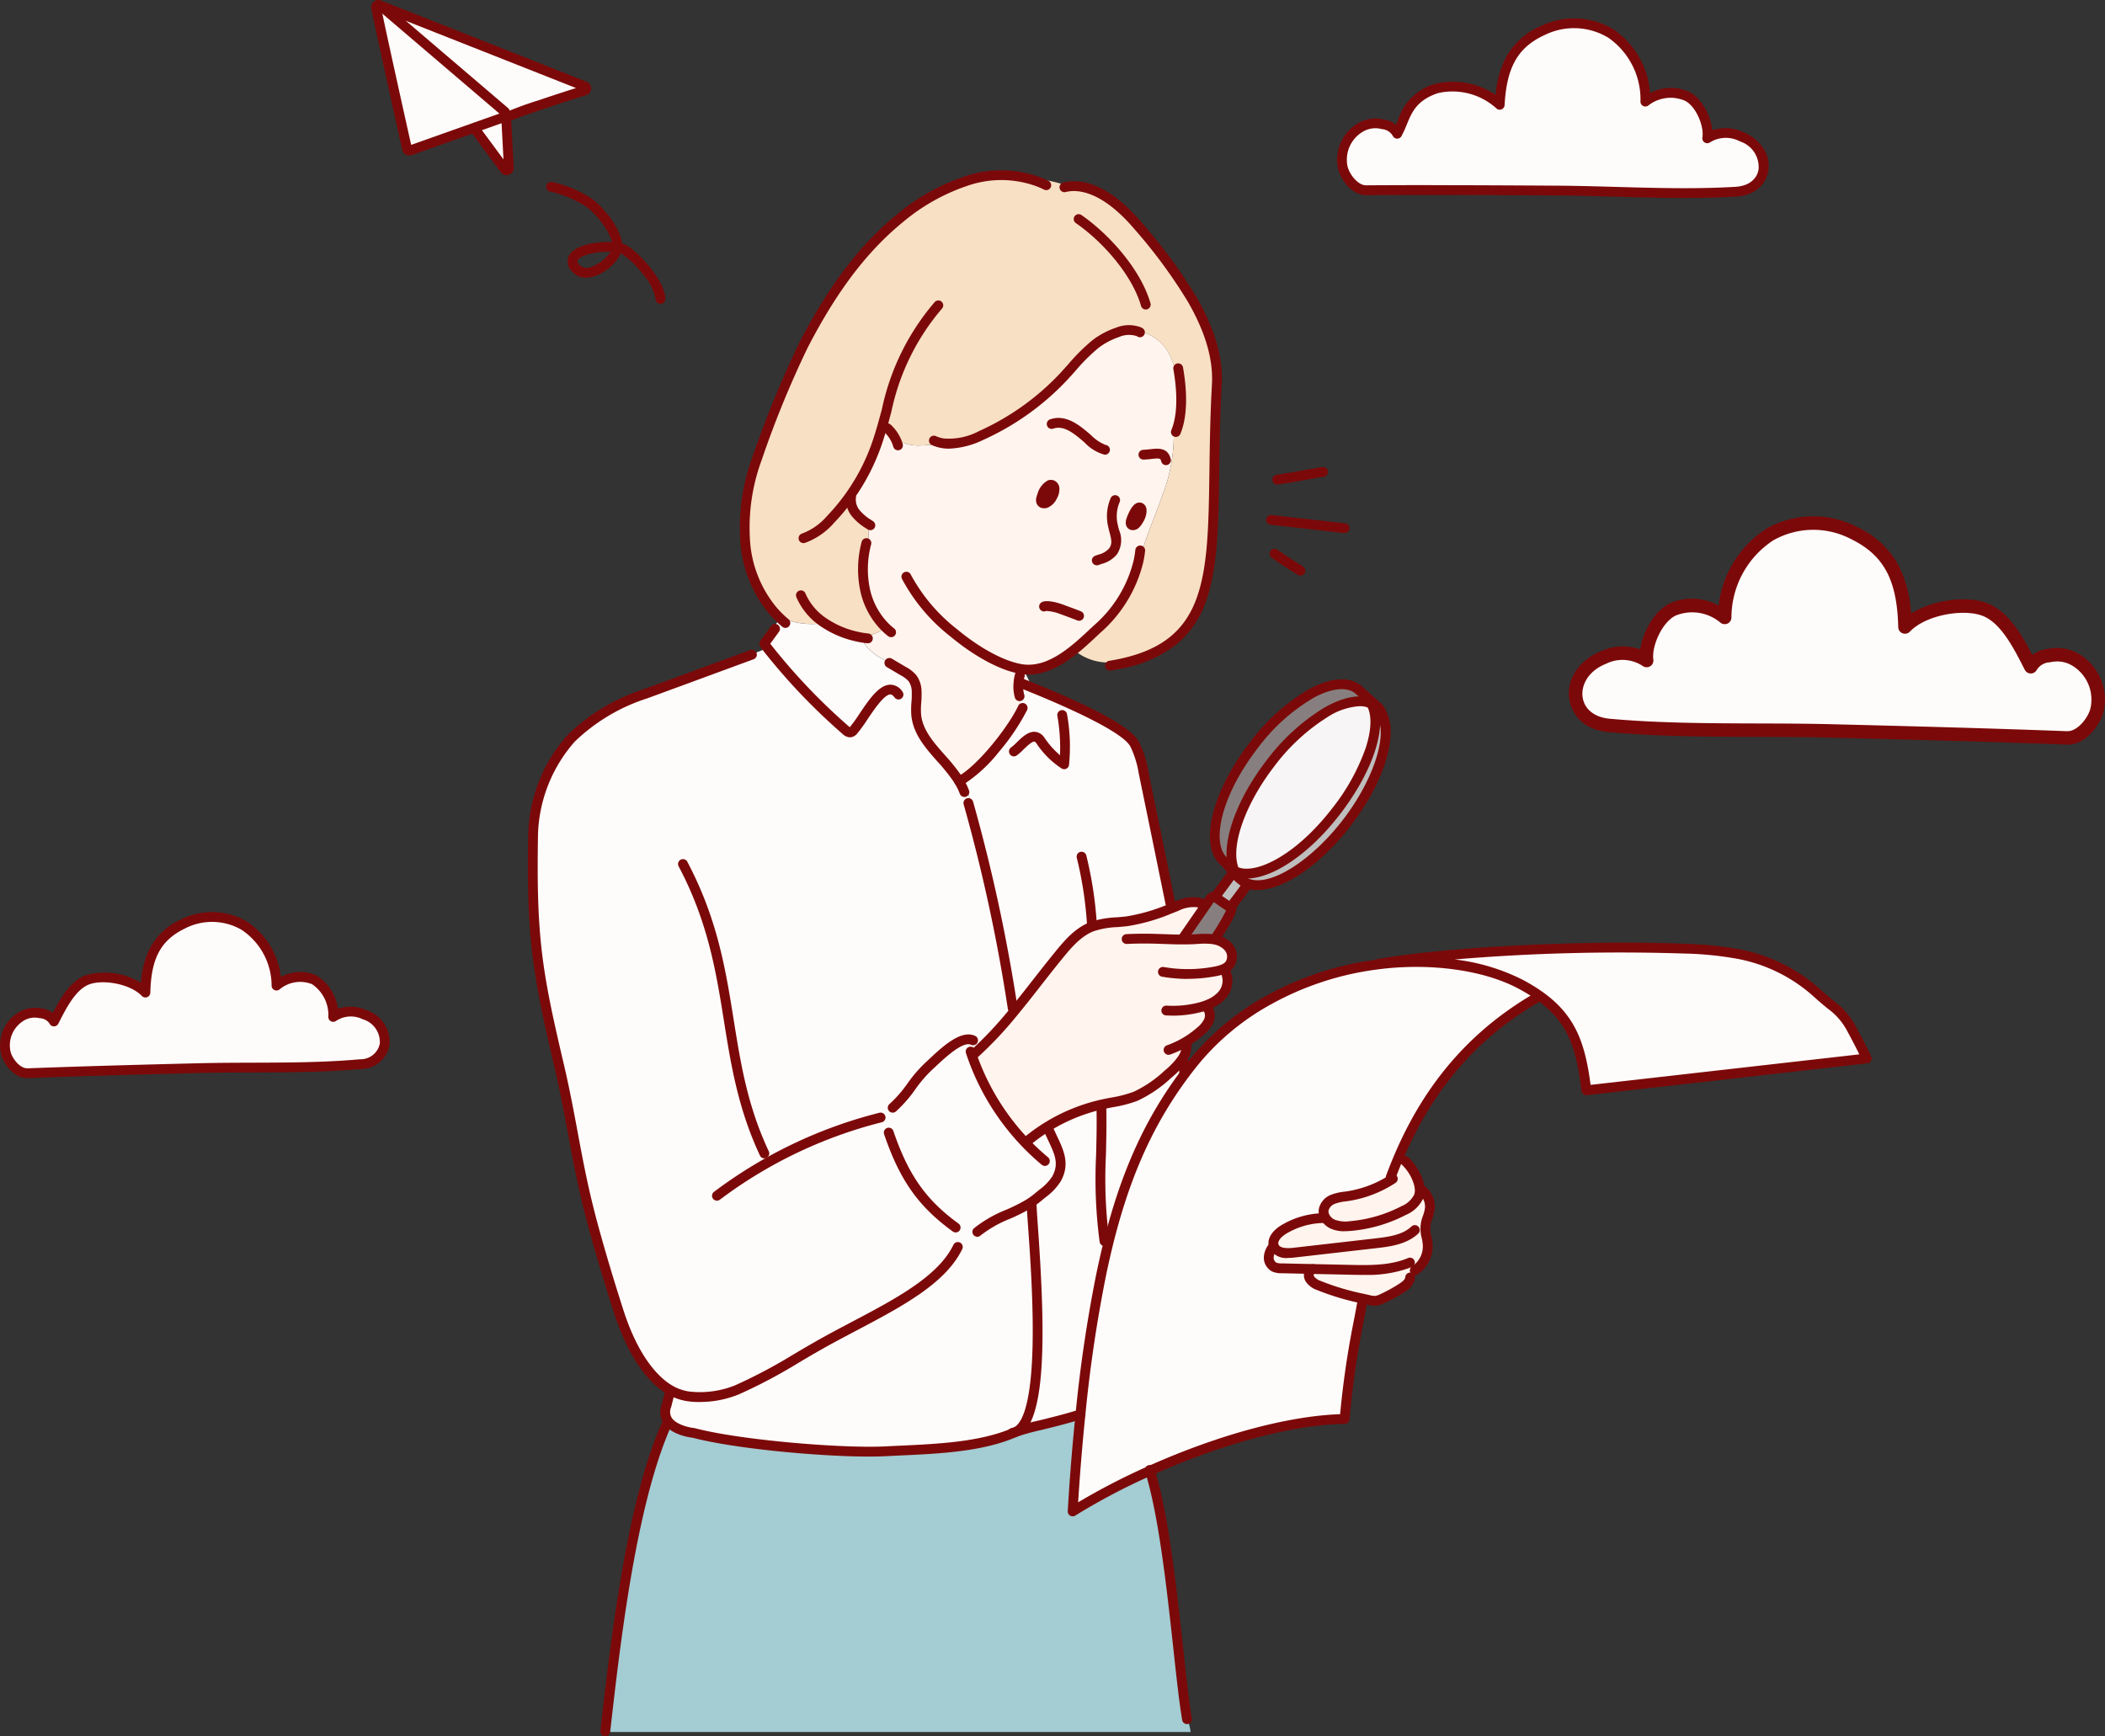
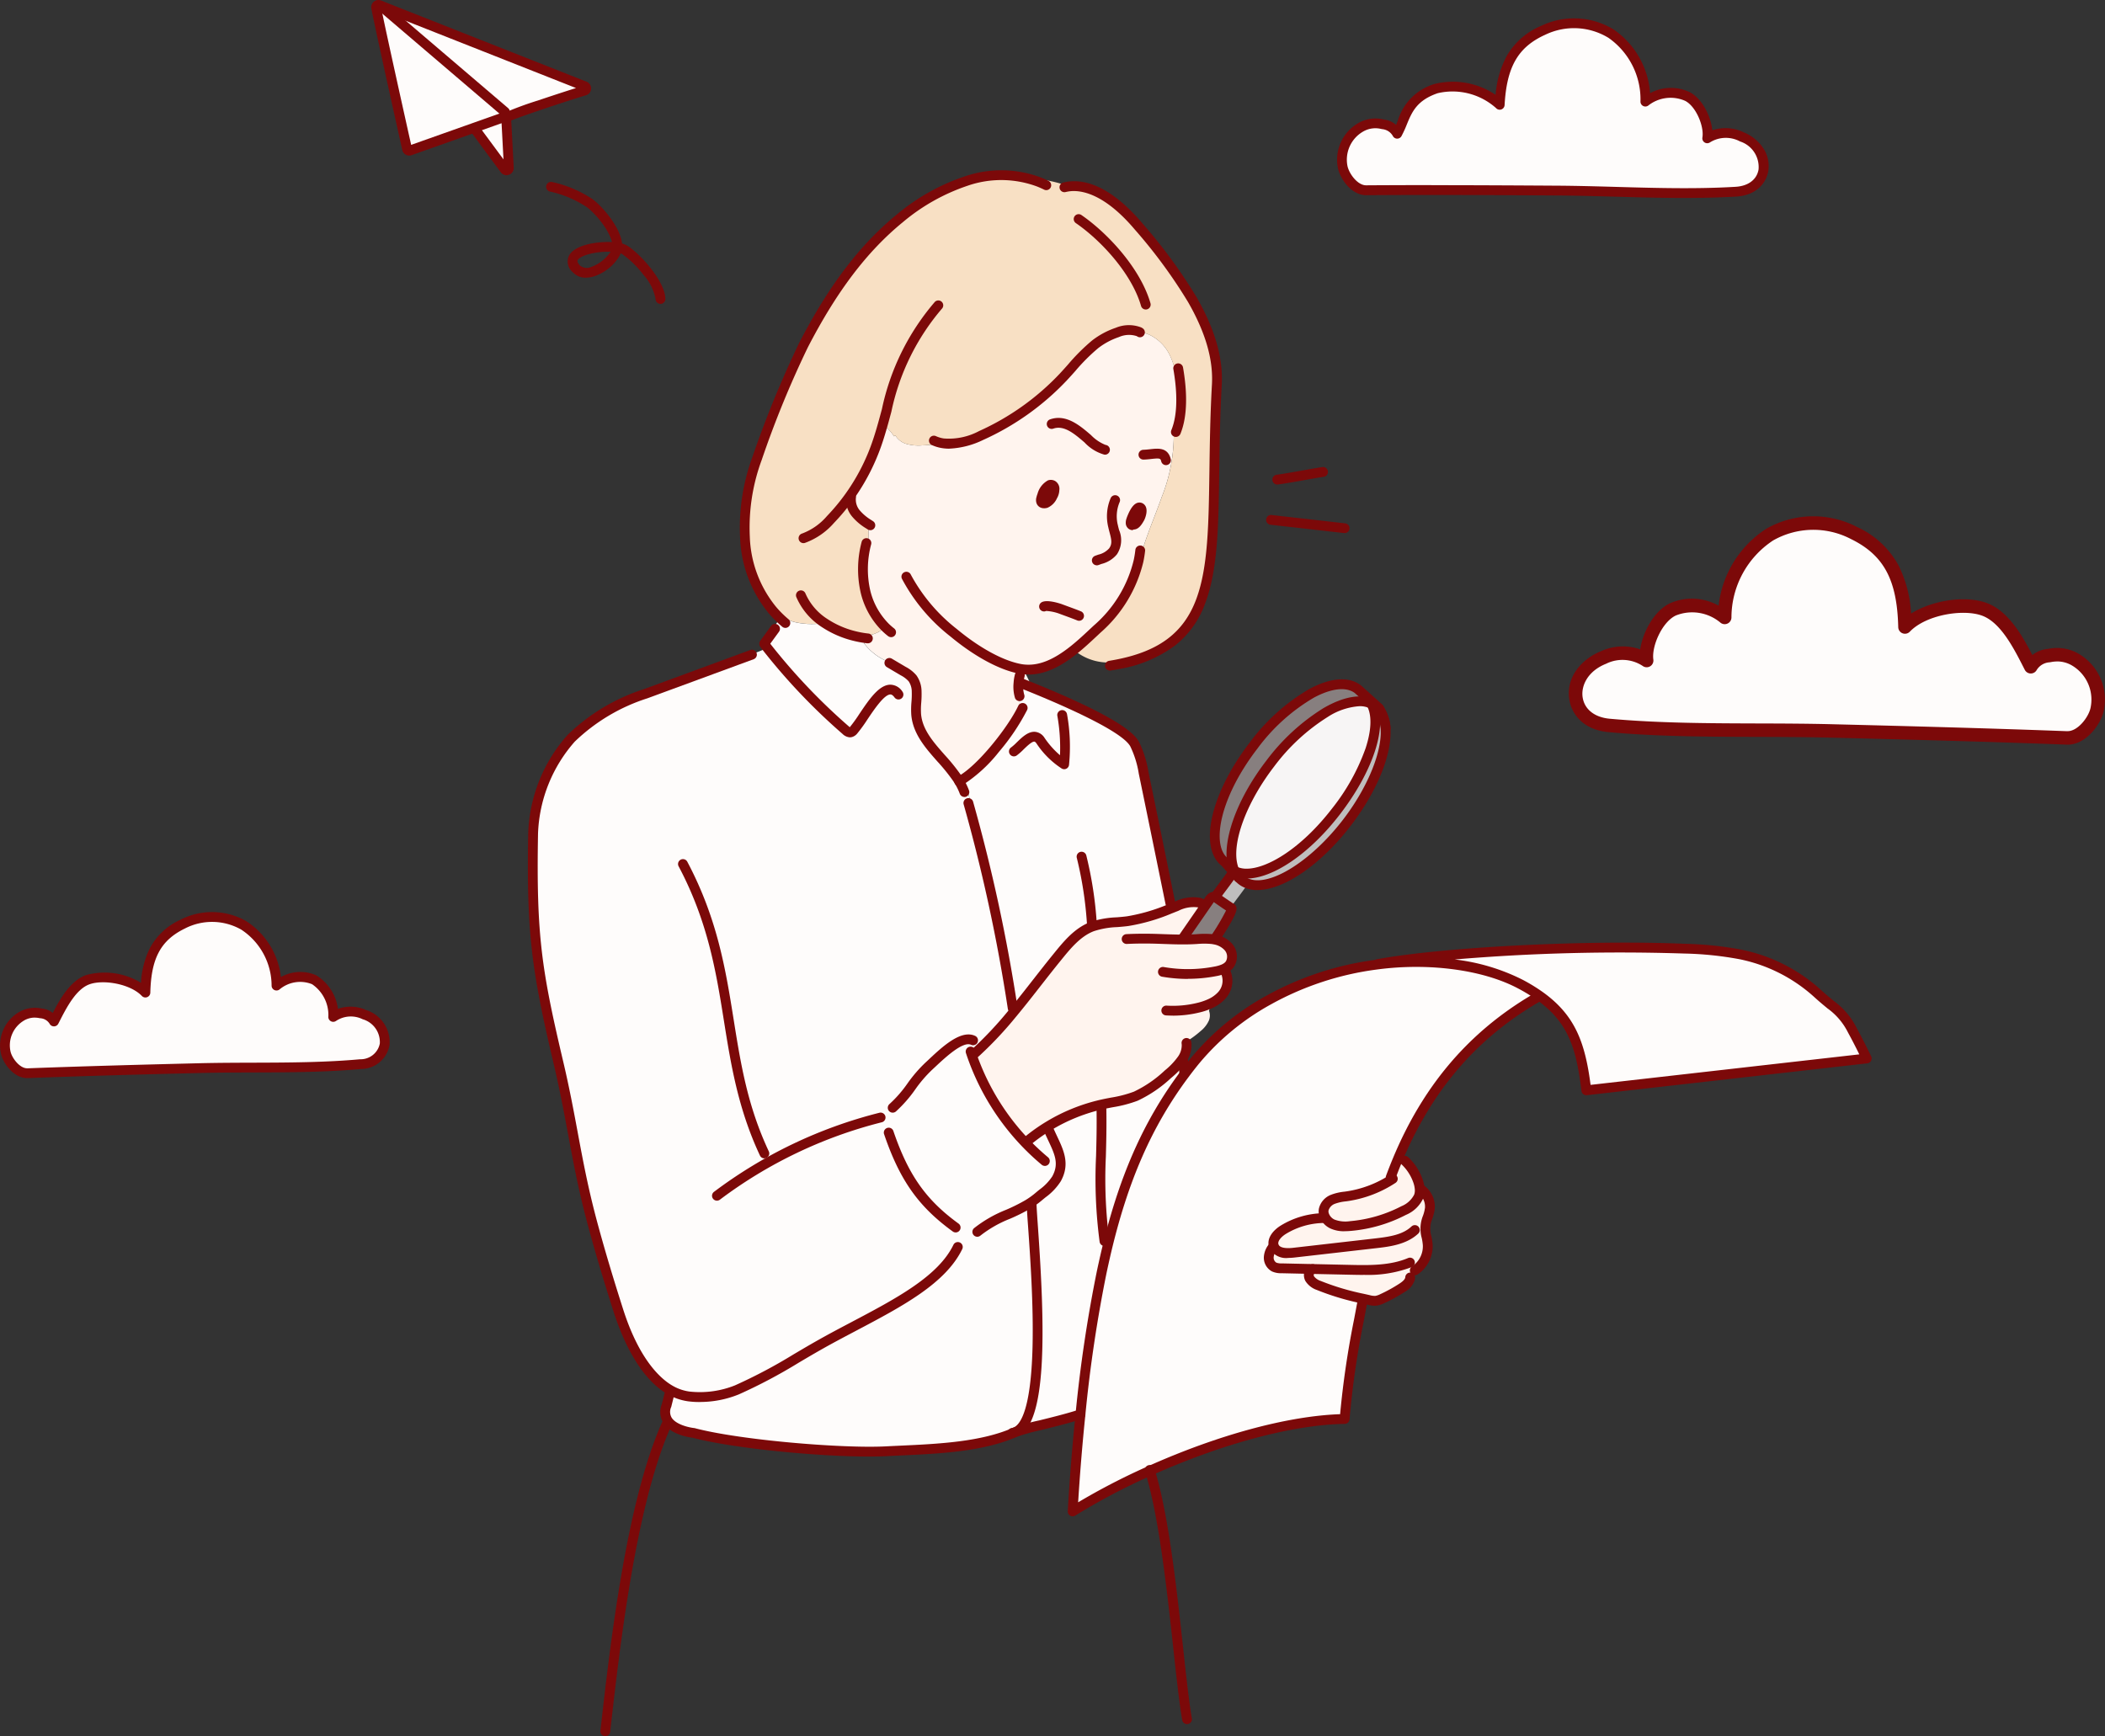
<svg xmlns="http://www.w3.org/2000/svg" width="281.38" height="232.11" viewBox="0 0 281.38 232.11">
  <rect x="0" y="0" width="281.38" height="232.11" fill="#333333" stroke="none" />
  <defs>
    <clipPath id="clip-path">
      <rect id="長方形_232" data-name="長方形 232" width="281.38" height="232.113" transform="translate(0 0)" fill="none" />
    </clipPath>
    <clipPath id="clip-reason_illust1">
      <rect width="281.38" height="232.11" />
    </clipPath>
  </defs>
  <g id="reason_illust1" clip-path="url(#clip-reason_illust1)">
    <g id="グループ_1" data-name="グループ 1" transform="translate(0 0.002)">
      <g id="グループ_147" data-name="グループ 147" transform="translate(0 -0.002)" clip-path="url(#clip-path)">
        <path id="パス_634" data-name="パス 634" d="M54.069,1135.27c3.854,1.528,3.576,6.236-.528,6.61-7.125.647-14.4.357-21.548.533-7.616.189-15.233.389-22.849.676-.034,0-.071.005-.108.005-1.375.053-2.637-1.58-2.913-2.71a4.5,4.5,0,0,1,2.016-4.843,3.547,3.547,0,0,1,2.576-.463,2.281,2.281,0,0,1,1.843,1.1c.986-1.914,2.358-4.793,4.517-5.581a8.494,8.494,0,0,1,7.711,1.719c.11-4.658,1.43-7.414,4.977-9.146a8.544,8.544,0,0,1,8.171.168,9.643,9.643,0,0,1,4.375,8.045,4.954,4.954,0,0,1,5.032-.778c1.633.768,2.76,3.452,2.55,4.966a4.327,4.327,0,0,1,4.178-.3" transform="translate(-5.347 -999.62)" fill="#fefcfb" />
        <path id="パス_721" data-name="パス 721" d="M9.754,1140.172c-5.3,2.1-4.917,8.577.727,9.091,9.8.889,19.807.491,29.635.734,10.475.26,20.95.535,31.425.929.047,0,.1.007.148.007,1.891.072,3.627-2.173,4.006-3.728a6.184,6.184,0,0,0-2.773-6.661,4.878,4.878,0,0,0-3.543-.637,3.137,3.137,0,0,0-2.535,1.508c-1.356-2.632-3.243-6.592-6.212-7.676s-8.262-.076-10.605,2.365c-.152-6.407-1.967-10.2-6.845-12.579a11.751,11.751,0,0,0-11.238.231,13.262,13.262,0,0,0-6.017,11.064,6.814,6.814,0,0,0-6.921-1.07c-2.245,1.056-3.8,4.748-3.507,6.831a5.951,5.951,0,0,0-5.745-.409" transform="translate(204.617 -1052.285)" fill="#fefcfb" />
        <path id="パス_635" data-name="パス 635" d="M3.622,1138.428c-1.739,0-3.157-1.88-3.483-3.212a5.159,5.159,0,0,1,2.3-5.552,4.2,4.2,0,0,1,3.056-.551l.069.009a2.818,2.818,0,0,1,1.491.594c1-1.931,2.354-4.3,4.445-5.061a9.379,9.379,0,0,1,7.345,1.032,11.811,11.811,0,0,1,1.211-4.674,8.687,8.687,0,0,1,4.069-3.758,9.211,9.211,0,0,1,8.8.195,10.266,10.266,0,0,1,4.622,7.469,5.289,5.289,0,0,1,4.727-.233,6.234,6.234,0,0,1,2.9,4.481,5.072,5.072,0,0,1,3.795.173,4.5,4.5,0,0,1,3.1,4.653,3.869,3.869,0,0,1-3.815,3.217c-4.787.435-9.7.449-14.451.463-2.347.007-4.773.014-7.14.073-7.287.181-15.052.383-22.828.675-.042,0-.087.006-.131.006H3.622m1.038-8.088a2.837,2.837,0,0,0-1.516.431,3.848,3.848,0,0,0-1.731,4.136c.22.9,1.239,2.21,2.21,2.21h.041l.082,0,.026,0c7.788-.293,15.562-.495,22.857-.676,2.381-.058,4.815-.066,7.168-.073,4.723-.014,9.607-.029,14.336-.458a2.611,2.611,0,0,0,2.636-2.1,3.172,3.172,0,0,0-2.29-3.249,3.572,3.572,0,0,0-3.553.219.655.655,0,0,1-1.033-.622,4.982,4.982,0,0,0-2.18-4.283,4.276,4.276,0,0,0-4.362.711.655.655,0,0,1-1.047-.522,8.984,8.984,0,0,0-4.057-7.486,7.9,7.9,0,0,0-7.546-.141c-3.208,1.567-4.5,3.97-4.609,8.573a.656.656,0,0,1-1.128.438c-1.575-1.641-5.173-2.228-7.014-1.557-1.8.657-3.066,3.133-3.992,4.942l-.166.324a.655.655,0,0,1-1.128.063,1.575,1.575,0,0,0-1.259-.792c-.068-.008-.125-.016-.169-.025a2.943,2.943,0,0,0-.579-.057" transform="translate(0.001 -994.298)" fill="#7c0909" />
        <path id="パス_722" data-name="パス 722" d="M66.683,1146.759c2.391,0,4.343-2.585,4.79-4.417a7.1,7.1,0,0,0-3.167-7.636,5.775,5.775,0,0,0-4.2-.758l-.1.012a3.876,3.876,0,0,0-2.051.817c-1.376-2.655-3.237-5.91-6.114-6.961s-7.283-.349-10.1,1.419a16.244,16.244,0,0,0-1.666-6.428,11.947,11.947,0,0,0-5.6-5.169,12.667,12.667,0,0,0-12.1.268,14.119,14.119,0,0,0-6.357,10.273,7.274,7.274,0,0,0-6.5-.321c-2.072.974-3.633,3.8-3.985,6.163a6.976,6.976,0,0,0-5.219.238c-2.442.968-4.711,3.323-4.267,6.4.279,1.934,1.8,4.111,5.247,4.425,6.583.6,13.34.618,19.875.637,3.227.01,6.565.02,9.819.1,10.022.249,20.7.526,31.4.928.058,0,.119.008.181.008l.111,0m-1.428-11.123a3.9,3.9,0,0,1,2.085.593,5.293,5.293,0,0,1,2.381,5.688c-.3,1.241-1.7,3.039-3.039,3.04h-.056c-.038,0-.077,0-.112,0l-.036,0c-10.711-.4-21.4-.68-31.436-.93-3.274-.08-6.622-.091-9.859-.1-6.5-.02-13.212-.04-19.717-.63-2.036-.185-3.391-1.264-3.626-2.887-.219-1.516.67-3.486,3.149-4.468a4.913,4.913,0,0,1,4.886.3.9.9,0,0,0,1.42-.855c-.249-1.8,1.187-5.039,3-5.89a5.881,5.881,0,0,1,6,.978.9.9,0,0,0,1.44-.718,12.356,12.356,0,0,1,5.579-10.3,10.871,10.871,0,0,1,10.378-.194c4.412,2.155,6.189,5.461,6.339,11.791a.9.9,0,0,0,1.552.6c2.166-2.257,7.115-3.064,9.646-2.142,2.473.9,4.217,4.309,5.49,6.8l.229.446a.9.9,0,0,0,1.552.087,2.166,2.166,0,0,1,1.731-1.089c.094-.012.172-.022.232-.035a4.05,4.05,0,0,1,.8-.079" transform="translate(209.714 -1047.208)" fill="#7c0909" />
        <path id="パス_636" data-name="パス 636" d="M1695.563,43.712c4.225,1.828,3.753,7.044-.814,7.316-7.928.472-15.993-.1-23.928-.149-8.459-.054-16.919-.1-25.378-.039-.041,0-.079,0-.12,0-1.53.01-2.876-1.845-3.139-3.109a4.988,4.988,0,0,1,2.4-5.3,3.937,3.937,0,0,1,2.873-.424,2.536,2.536,0,0,1,2.009,1.282c1.159-2.091,1.207-4.673,5.2-6.039,2.415-.825,6.668.145,8.5,2.171.284-5.164,1.84-8.175,5.836-9.975a9.481,9.481,0,0,1,9.06.467,10.688,10.688,0,0,1,4.577,9.076,5.5,5.5,0,0,1,5.612-.687c1.784.907,2.943,3.922,2.658,5.594a4.817,4.817,0,0,1,4.646-.183" transform="translate(-1462.703 -25.401)" fill="#fefcfb" />
        <path id="パス_637" data-name="パス 637" d="M1682.516,46.546c-3.048,0-6.094-.085-9.083-.169-2.617-.073-5.323-.149-7.965-.165-8.1-.051-16.738-.1-25.358-.039-.048,0-.093,0-.141,0h-.007c-1.939,0-3.458-2.143-3.768-3.631a5.647,5.647,0,0,1,2.712-6,4.589,4.589,0,0,1,3.357-.5c.022,0,.05.009.083.014a3.067,3.067,0,0,1,1.622.717c.076-.178.151-.36.227-.545a7.292,7.292,0,0,1,4.917-4.924,10.2,10.2,0,0,1,8.161,1.451,13.164,13.164,0,0,1,1.507-5.232,9.568,9.568,0,0,1,4.611-4,10.149,10.149,0,0,1,9.684.513,11.315,11.315,0,0,1,4.848,8.5,5.827,5.827,0,0,1,5.285-.14c1.654.841,2.84,3.2,3.032,5.1a5.564,5.564,0,0,1,4.236.29,5.652,5.652,0,0,1,2.671,2.258,4.309,4.309,0,0,1,.571,2.935c-.269,1.526-1.534,3.214-4.277,3.378-2.292.136-4.608.186-6.923.186M1648.7,44.835c5.719,0,11.363.032,16.771.066,2.655.016,5.369.092,7.993.166,5.23.146,10.639.3,15.892-.015,1.683-.1,2.828-.959,3.064-2.3a3.592,3.592,0,0,0-2.472-3.763,4.007,4.007,0,0,0-4.02.125.655.655,0,0,1-1.012-.654c.25-1.466-.846-4.156-2.309-4.9a4.818,4.818,0,0,0-4.94.64.655.655,0,0,1-1.03-.555,10.031,10.031,0,0,0-4.276-8.507,8.845,8.845,0,0,0-8.437-.421c-3.64,1.64-5.168,4.279-5.45,9.413a.655.655,0,0,1-1.141.4,8.721,8.721,0,0,0-7.8-1.991c-2.8.958-3.447,2.524-4.129,4.182a14.658,14.658,0,0,1-.712,1.554.655.655,0,0,1-1.13.029,1.817,1.817,0,0,0-1.422-.958c-.074-.012-.135-.022-.182-.033a3.265,3.265,0,0,0-2.389.35,4.338,4.338,0,0,0-2.1,4.6c.218,1.046,1.357,2.589,2.486,2.589h.027c.025,0,.048,0,.073,0h.027c2.877-.019,5.756-.027,8.615-.027" transform="translate(-1457.352 -20.079)" fill="#7c0909" />
        <path id="パス_638" data-name="パス 638" d="M585.061,143.624a.286.286,0,0,1,.153-.013.3.3,0,0,1,.251.284l.341,6.471a.3.3,0,0,1-.549.2l-3.812-5.163-.157-.441Z" transform="translate(-517.789 -127.919)" fill="#fefcfb" />
        <path id="パス_639" data-name="パス 639" d="M460.24,6.357a.3.3,0,0,1,.409-.341l27.478,10.856a.3.3,0,0,1-.024.575c-2.432.73-10.113,3.266-10.428,3.587l-.291,0a.286.286,0,0,0-.153.013l-3.773,1.335-8.691,3.081a.3.3,0,0,1-.4-.218c-.518-2.316-3.57-15.99-4.129-18.885" transform="translate(-409.959 -5.339)" fill="#fefcfb" />
        <path id="パス_640" data-name="パス 640" d="M477.143,16.615a.653.653,0,0,1-.425-.157l-16.6-14.173a.655.655,0,0,1,.851-1l16.6,14.173a.655.655,0,0,1-.426,1.154" transform="translate(-409.65 -1.007)" fill="#7c0909" />
        <path id="パス_641" data-name="パス 641" d="M472.328,23.423a.957.957,0,0,1-.768-.387l-3.815-5.166,0,0-8.1,2.871a.963.963,0,0,1-.794-.068.951.951,0,0,1-.465-.635c-.36-1.61-3.554-15.906-4.131-18.894A.959.959,0,0,1,455.545.065l27.48,10.857a.964.964,0,0,1,.606.938.947.947,0,0,1-.683.874c-2.564.769-8.621,2.79-9.992,3.373l.332,6.3a.951.951,0,0,1-.628.952.969.969,0,0,1-.332.059m-.349-.942v0Zm-2.944-5.072,2.883,3.9-.255-4.833Zm-9.37,2.34,0,.009,0-.009m-4-18.226c.762,3.727,3.326,15.221,3.912,17.847l8.317-2.948,3.77-1.334a.947.947,0,0,1,.478-.044,45.22,45.22,0,0,1,4.4-1.612c1.71-.578,3.688-1.224,5.071-1.658ZM471.638,16.01s0,0,0,.006ZM455.54.891h0" transform="translate(-404.616 0.001)" fill="#7c0909" />
        <path id="パス_642" data-name="パス 642" d="M755.742,305.086a.655.655,0,0,1-.655-.647,6.7,6.7,0,0,0-1.626-3.245,13.116,13.116,0,0,0-2.851-2.778,2.113,2.113,0,0,0-.751-.223.655.655,0,0,1,.209-1.294,3.387,3.387,0,0,1,1.237.406c1.771,1.107,5.062,4.787,5.093,7.117a.656.656,0,0,1-.647.664h-.009" transform="translate(-667.454 -264.458)" fill="#7c0909" />
        <path id="パス_643" data-name="パス 643" d="M697.056,300.9a2.308,2.308,0,0,1-1.75-.734,1.839,1.839,0,0,1-.494-2.227c.893-1.671,4.734-2.008,6.544-1.721a.656.656,0,0,1,.553.647.8.8,0,0,1-.008.12c-.146,1.23-1.684,3.047-3.679,3.711a3.71,3.71,0,0,1-1.165.2m2.95-3.47c-1.747,0-3.7.5-4.038,1.127-.089.167.012.408.3.719a1.447,1.447,0,0,0,1.54.177,5.226,5.226,0,0,0,2.553-2.016c-.117,0-.235-.007-.354-.007" transform="translate(-618.744 -263.776)" fill="#7c0909" />
        <path id="パス_644" data-name="パス 644" d="M677.794,231.981l-.06,0a.655.655,0,0,1-.593-.712c.137-1.51-1.948-4.24-3.422-5.343a14.518,14.518,0,0,0-4.95-2.086.655.655,0,0,1,.348-1.264,15.822,15.822,0,0,1,5.388,2.3c1.523,1.141,4.143,4.293,3.941,6.511a.656.656,0,0,1-.652.6" transform="translate(-595.284 -198.238)" fill="#7c0909" />
        <path id="パス_645" data-name="パス 645" d="M1552.53,1464.176a2.312,2.312,0,0,1,.66-1.436l.031-.013a.135.135,0,0,1-.011-.026c-.3-.867.5-1.711,1.289-2.189a10.641,10.641,0,0,1,4.983-1.532c.142-.175.284-.35.426-.526a2.112,2.112,0,0,0,1.138,1.311,4.693,4.693,0,0,0,2.405.271,18.9,18.9,0,0,0,7.116-2.071,3.811,3.811,0,0,0,2.03-1.934,2.42,2.42,0,0,0,.111-.944l.1-.009a2.833,2.833,0,0,1,1.261,2.578c-.077.828-.522,1.59-.588,2.421a18.841,18.841,0,0,0,.3,2.5,3.872,3.872,0,0,1-1.6,3.306l.048.068c-.262.391-.537.776-.828,1.147a2.249,2.249,0,0,1-1.077,1.2,20.559,20.559,0,0,1-2.633,1.446,2.76,2.76,0,0,1-.852.275,2.93,2.93,0,0,1-.961-.109l-.756-.17a33.9,33.9,0,0,1-5.894-1.761,2.376,2.376,0,0,1-1.221-.909.894.894,0,0,1,.4-1.285v-.009c-.2-.006-.4-.011-.6-.013l-3.548-.079a2.325,2.325,0,0,1-1-.17,1.428,1.428,0,0,1-.725-1.341" transform="translate(-1382.932 -1296.127)" fill="#fff4ee" />
        <path id="パス_646" data-name="パス 646" d="M1630.122,1419.262l.367-.369a6.768,6.768,0,0,1,1.719,2.628,4.266,4.266,0,0,1,.255,1.143,2.418,2.418,0,0,1-.111.944,3.808,3.808,0,0,1-2.03,1.933,18.894,18.894,0,0,1-7.116,2.071,4.693,4.693,0,0,1-2.405-.271,2.113,2.113,0,0,1-1.138-1.311,1.416,1.416,0,0,1-.026-.642,2,2,0,0,1,1.267-1.368,7.936,7.936,0,0,1,1.9-.4,15.118,15.118,0,0,0,6.071-2.329l-.052-.157a2.287,2.287,0,0,1-.044-.546q.364-.957.762-1.91l.583.583" transform="translate(-1442.688 -1263.704)" fill="#fff4ee" />
        <path id="パス_647" data-name="パス 647" d="M1707.455,1166.16a23.036,23.036,0,0,0-2.683-1.656c-5.1-2.725-12.477-3.5-19.1-2.637l-.006-.052c9.364-1.724,28.66-2.591,41.045-2.06a45.719,45.719,0,0,1,7.485.776,21.936,21.936,0,0,1,10.238,5.171c2.5,2.294,3.266,2.329,4.686,4.948.682,1.254,1.322,2.517,1.931,3.784l-37.484,4.258c-.7-5.805-1.857-9.449-6.109-12.532" transform="translate(-1501.522 -1032.925)" fill="#fefcfb" />
        <path id="パス_648" data-name="パス 648" d="M1507.9,840.313a2.851,2.851,0,0,0-.5-.31c-3.026-1.475-8.905,1.938-13.567,8.007-4.013,5.222-5.89,10.806-4.931,13.884a5.069,5.069,0,0,0,.039.579l-1.143-1.3c-2.833-2.178-1.127-9.152,3.81-15.58s11.127-9.722,13.961-7.546l2.821,2.532a6.476,6.476,0,0,1,.562,1.164l-.013,0a3.22,3.22,0,0,0-1.033-1.433" transform="translate(-1324.052 -745.902)" fill="#877f7f" />
        <path id="パス_649" data-name="パス 649" d="M1524.674,875.762c4.319-5.624,6.233-11.44,4.728-14.321l.011-.022a2.834,2.834,0,0,1,.5.31,3.219,3.219,0,0,1,1.033,1.433c1.156,3.015-.714,8.772-4.844,14.147-4.562,5.938-10.284,9.331-13.362,8.1a2.983,2.983,0,0,1-.708-.4,3.073,3.073,0,0,1-.9-1.119l.107-.052c3.065,1.3,8.833-2.1,13.425-8.071" transform="translate(-1346.066 -767.318)" fill="#bfbebe" />
        <path id="パス_650" data-name="パス 650" d="M1507.05,880.523c-.959-3.078.918-8.663,4.931-13.884,4.662-6.069,10.542-9.482,13.568-8.007l-.011.022c1.505,2.882-.408,8.7-4.728,14.321-4.592,5.975-10.36,9.373-13.425,8.071l-.107.052a3.836,3.836,0,0,1-.227-.575" transform="translate(-1342.201 -764.531)" fill="#f7f5f5" />
        <path id="パス_651" data-name="パス 651" d="M1339.419,1215.311a2.312,2.312,0,0,0-.66,1.435,1.429,1.429,0,0,0,.725,1.342,2.333,2.333,0,0,0,1.005.17l3.548.079c.2,0,.4.006.6.013v.009a.894.894,0,0,0-.4,1.285,2.376,2.376,0,0,0,1.221.909,33.858,33.858,0,0,0,5.895,1.761c-.046.238-.09.474-.133.71l-.009,0a136.484,136.484,0,0,0-2.316,15.379c-7.824.129-17.657,3.172-26.016,6.917q-.2.088-.406.183a84.848,84.848,0,0,0-9.928,5.259c.234-4.035.574-8.44,1.035-12.9,0-.024,0-.048.007-.074a188.147,188.147,0,0,1,2.838-19.014q.233-1.094.479-2.169c2.067-8.984,5.016-16.829,10.627-24.33q.652-.875,1.357-1.744c4.894-6.045,13.366-11.367,24.109-12.844.1-.015.21-.028.315-.042,6.627-.859,14-.088,19.1,2.637a23.061,23.061,0,0,1,2.683,1.656q-.734.324-1.442.7a43.383,43.383,0,0,0-17.64,21.044q-.4.953-.762,1.909a2.288,2.288,0,0,0,.044.546l.052.157a15.116,15.116,0,0,1-6.071,2.329,7.949,7.949,0,0,0-1.9.4,2,2,0,0,0-1.267,1.368,1.418,1.418,0,0,0,.026.643c-.142.177-.284.351-.426.526a10.643,10.643,0,0,0-4.983,1.532c-.784.479-1.593,1.322-1.289,2.189a.151.151,0,0,0,.011.026Z" transform="translate(-1169.161 -1048.698)" fill="#fefcfb" />
        <path id="パス_652" data-name="パス 652" d="M1490.006,1067.021c-.524-.343-1.414-.964-1.7-1.169a2.472,2.472,0,0,1,.208-.291l-.153-.111c.778-1.062,1.346-1.778,1.927-2.622l.378-.061c-.022-.122-.042-.247-.052-.369a5.125,5.125,0,0,1-.039-.579,3.838,3.838,0,0,0,.227.575,3.072,3.072,0,0,0,.9,1.119,2.978,2.978,0,0,0,.708.4l-.066.33c-.607.883-1.2,1.626-2.036,2.77l-.247.035-.046-.028" transform="translate(-1325.721 -945.827)" fill="#bfbebe" />
        <path id="パス_653" data-name="パス 653" d="M1450.587,1097.6c.29.205,1.18.826,1.7,1.169l.046.029c.114.074.21.133.271.168.4.221-2.165,4.066-2.165,4.066l-.031.157c-.133-.028-.267-.05-.4-.068a14.307,14.307,0,0,0-2.464.026c-.529.026-1.057.035-1.586.03.212-.282.422-.561.631-.843q1.144-1.652,2.286-3.306l.76-1.1a1.311,1.311,0,0,1,.354-.387.446.446,0,0,1,.5-.009l.1.068" transform="translate(-1288.006 -977.572)" fill="#877f7f" />
        <path id="パス_654" data-name="パス 654" d="M1222.521,1117.369a8.668,8.668,0,0,1-.262,1,1.777,1.777,0,0,1-.017,1.311,3.832,3.832,0,0,1-1.1,1.4,12.782,12.782,0,0,1-1.8,1.337,3.177,3.177,0,0,1-.072.54,3.279,3.279,0,0,1-.627,1.927,10.021,10.021,0,0,1-1.864,1.96,16.56,16.56,0,0,1-4.311,2.947,25.253,25.253,0,0,1-4.311,1.055c-.1.022-.21.046-.317.07s-.2.048-.306.074a23.922,23.922,0,0,0-6.611,2.72,23.424,23.424,0,0,0-2.36,1.612,2.525,2.525,0,0,0-.883.658,32.094,32.094,0,0,1-6.958-11.215,5.133,5.133,0,0,1,.712-.8l-.171-.19a50.222,50.222,0,0,0,4.715-5.047c2.012-2.421,3.913-4.97,5.816-7.312,1.376-1.7,2.8-3.513,4.835-4.3a20.834,20.834,0,0,1,4.776-.732,24.559,24.559,0,0,0,5.626-1.634l.907-.358a4.939,4.939,0,0,1,2.975-.487l.28.562.328.225q-1.144,1.655-2.285,3.306c-.21.282-.42.561-.631.844.529,0,1.057,0,1.586-.031a14.294,14.294,0,0,1,2.464-.026c.133.017.266.039.4.068a3.173,3.173,0,0,1,1.776.97,1.945,1.945,0,0,1,.238,2.283,1.691,1.691,0,0,1-.474.468,2.629,2.629,0,0,1-.5.258l.026.063a.621.621,0,0,1,.4.384,2.892,2.892,0,0,1-.679,3.15,4.663,4.663,0,0,1-1.324.935" transform="translate(-1060.649 -983.243)" fill="#fff4ee" />
        <path id="パス_655" data-name="パス 655" d="M1347.33,1320.91l-.157,0c-.988-7.7-.267-10.339-.411-18.088l-.035-.153c.107-.024.212-.048.317-.07a25.241,25.241,0,0,0,4.311-1.055,16.561,16.561,0,0,0,4.311-2.947,10.026,10.026,0,0,0,1.864-1.96l.142.057c.081.588.135,1.2.166,1.822l.065.048c-5.61,7.5-8.56,15.346-10.627,24.33l-.017,0c.055-.657.079-1.319.072-1.981" transform="translate(-1199.536 -1154.995)" fill="#fefcfb" />
        <path id="パス_656" data-name="パス 656" d="M1253.462,1351.933c.1-.026.2-.05.306-.074l.035.153c.144,7.749-.577,10.389.411,18.088l.157,0c.007.662-.018,1.324-.072,1.982l.017,0q-.246,1.075-.478,2.169a188.2,188.2,0,0,0-2.838,19.014c-3.408,1.095-7.6,1.883-8.713,2.379l0-.011c4.933-1.949,2.32-26.379,2.2-30.39l-.542-.026a10.974,10.974,0,0,0,1.492-1.066,9.717,9.717,0,0,0,2.386-2.388c1.224-2.235.162-3.88-.861-6.13l.245-.1c-.116-.295-.229-.59-.347-.885a23.931,23.931,0,0,1,6.611-2.72" transform="translate(-1106.576 -1204.183)" fill="#fefcfb" />
        <path id="パス_657" data-name="パス 657" d="M1186.669,872.816c-1.9,2.342-3.8,4.892-5.816,7.313-.037-.232-.076-.463-.116-.693l.153-.026a225.375,225.375,0,0,0-5.923-27.417l.317-.087c-.138-.5-.278-1-.415-1.494l-.432.12a8.3,8.3,0,0,0-.695-1.429l0,0c2.869-1.475,7.116-6.9,8.483-9.821l-.408-.417v-1.149h-.007a4.486,4.486,0,0,1-.144-1.754l.4.031,1.381.557c3.989,1.623,12.431,5.178,13.738,7.562a13.623,13.623,0,0,1,1.2,3.836q1.652,7.983,3.277,15.975l-.1.02c0,.507.291,1.612.337,2.213a24.57,24.57,0,0,1-5.626,1.634,20.825,20.825,0,0,0-4.776.732c-2.036.784-3.458,2.6-4.835,4.3" transform="translate(-1045.523 -744.639)" fill="#fefcfb" />
        <path id="パス_658" data-name="パス 658" d="M1083.529,409.753l.472-.072c.382,2.513.507,5.543-.426,7.8l-.282.013a22.432,22.432,0,0,1-1.59,8.636c-1.016,2.873-2.268,5.667-3.022,8.619l-.1-.02a17.541,17.541,0,0,1-5.536,9.1c-.968.9-2.034,1.929-3.185,2.842-1.905,1.507-4.048,2.711-6.38,2.558l-.033.481q.449.921.9,1.844l-.033.079-1.381-.557-.4-.031a4.483,4.483,0,0,0,.144,1.754h.006v1.149l.409.417c-1.368,2.923-5.615,8.346-8.484,9.821l0,0c-.085-.144-.175-.284-.266-.424-1.918-2.886-5.2-5.115-5.488-8.54-.085-1.014.116-2.032.066-3.048a3.137,3.137,0,0,0-.546-1.761,4.19,4.19,0,0,0-1.241-.97q-.931-.551-1.859-1.1l.033-.09a7.47,7.47,0,0,1-3.347-2.449c-.035-.048-.072-.114-.037-.164a.032.032,0,0,1,.029-.015l.1-.6a13.1,13.1,0,0,1-1.339-.253l.041-.179a4.336,4.336,0,0,0,1.556.1,4.407,4.407,0,0,0,2.423-1.116,10.053,10.053,0,0,1-2.652-4.763,13.466,13.466,0,0,1,.125-6.487h.273v-2.541a6.879,6.879,0,0,1-1.63-1.37,2.862,2.862,0,0,1-.688-2.263l-.159-.114q.354-.5.686-1.014a27.6,27.6,0,0,0,2.683-5.335c.352-.937.649-1.894.927-2.86l.19.055a.866.866,0,0,1,.773.347,4.732,4.732,0,0,1,.638.826l.186-.114a2.55,2.55,0,0,0,1.381,1.1,5.88,5.88,0,0,0,2.194.225,23.589,23.589,0,0,0,2.8-.277,9.439,9.439,0,0,0,5.088-1.042,34.421,34.421,0,0,0,10.99-7.826,41.551,41.551,0,0,1,4.252-4.363c1.542-1.228,4.415-2.449,5.859-1.676l.046-.107c.463.186.944.323,1.4.533a5.752,5.752,0,0,1,2.611,2.58,8.281,8.281,0,0,1,.83,2.661m-4.772,19.213c.155-.269.369-1.055.153-1.3-.378-.424-.9.548-1.167,1.191-.066.155-.116.291-.144.382a1.087,1.087,0,0,0-.068.4c.022.315.256.336.437.286.312-.087.6-.625.789-.959m-11.592-3.048c.166-.286.317-1.1-.04-1.307-.623-.367-1.171.669-1.424,1.339a3.4,3.4,0,0,0-.127.4.76.76,0,0,0-.017.4c.092.308.43.3.675.223.428-.131.725-.7.933-1.06" transform="translate(-926.393 -359.728)" fill="#fff4ee" />
        <path id="パス_659" data-name="パス 659" d="M968.794,241.009a8.28,8.28,0,0,0-.83-2.661,5.752,5.752,0,0,0-2.611-2.58c-.454-.21-.935-.347-1.4-.533l-.046.107c-1.444-.773-4.317.448-5.859,1.676a41.568,41.568,0,0,0-4.252,4.363,34.421,34.421,0,0,1-10.989,7.826,9.438,9.438,0,0,1-5.088,1.042,23.587,23.587,0,0,1-2.8.277,5.88,5.88,0,0,1-2.193-.225,2.55,2.55,0,0,1-1.381-1.1l-.186.114a4.733,4.733,0,0,0-.638-.826.866.866,0,0,0-.773-.347l-.19-.055c-.278.966-.575,1.923-.926,2.86a27.616,27.616,0,0,1-2.683,5.335q-.331.514-.686,1.014l.16.114a2.862,2.862,0,0,0,.688,2.263,6.879,6.879,0,0,0,1.63,1.37v2.541h-.273a13.468,13.468,0,0,0-.125,6.487A10.053,10.053,0,0,0,930,274.831a4.406,4.406,0,0,1-2.423,1.116,4.334,4.334,0,0,1-1.555-.1l-.042.179a12.705,12.705,0,0,1-4.086-1.757,10.6,10.6,0,0,1-3.62-.039,5.7,5.7,0,0,1-3.258-1.87l-.153.127c-4.643-5.523-4.361-13.668-2-20.233a140.355,140.355,0,0,1,6.2-15.134c3.288-6.362,7.28-12.377,12.873-16.947,5.117-4.186,12.141-7.435,18.638-4.85l.144-.356a17,17,0,0,1,3.826.935c3.633-.457,7.177,2.821,9.329,5.37,4.739,5.621,10.876,13.362,10.437,21.151-1.2,21.26,2.373,34.273-13.242,37.358L961,279.45a7.109,7.109,0,0,1-5.7-1.5l-.175-.02c1.151-.913,2.218-1.938,3.186-2.842a17.542,17.542,0,0,0,5.536-9.1l.1.02c.754-2.952,2.006-5.746,3.022-8.619a22.434,22.434,0,0,0,1.591-8.636l.282-.013c.933-2.261.808-5.292.426-7.8Z" transform="translate(-811.658 -190.984)" fill="#f8e0c4" />
        <path id="パス_660" data-name="パス 660" d="M716.074,799.087a50.221,50.221,0,0,1-4.715,5.047l.17.19a5.153,5.153,0,0,0-.712.8,32.093,32.093,0,0,0,6.958,11.214,2.52,2.52,0,0,1,.883-.658,23.442,23.442,0,0,1,2.359-1.612c.118.3.232.59.347.885l-.245.1c1.023,2.25,2.084,3.9.861,6.13a9.712,9.712,0,0,1-2.386,2.388,10.963,10.963,0,0,1-1.492,1.066l.542.026c.125,4.011,2.738,28.442-2.2,30.39l0,.011c-4.964,2.213-11.9,2.274-17.236,2.554-6.124.321-19.785-.872-25.743-2.449,0,0-2.547-.258-3.474-1.645a2.168,2.168,0,0,1-.155-2.036l.38-1.525c.018-.188.033-.376.052-.564-3.522-2.052-5.729-7.013-6.86-10.557-1.247-3.9-2.432-7.808-3.5-11.761-2.124-7.878-2.652-13.445-4.525-21.385-2.941-12.466-3.629-17.2-3.391-30.674a20.2,20.2,0,0,1,5.091-12.726,25.338,25.338,0,0,1,9.941-5.947q7.112-2.615,14.221-5.233l-.022-.061c.7-.245,1.4-.52,2.078-.828-.144-.188-.284-.378-.424-.568l.942-1.293-.114-.083a20.326,20.326,0,0,1,1.311-2.021,13.357,13.357,0,0,1-1.081-1.154l.153-.127a5.7,5.7,0,0,0,3.258,1.87,10.6,10.6,0,0,0,3.62.039,12.707,12.707,0,0,0,4.086,1.757,13.106,13.106,0,0,0,1.339.253l-.1.6a.032.032,0,0,0-.028.015c-.035.05,0,.116.037.164a7.469,7.469,0,0,0,3.347,2.449l-.033.09q.931.554,1.859,1.1a4.192,4.192,0,0,1,1.241.97,3.137,3.137,0,0,1,.546,1.761c.05,1.016-.151,2.034-.066,3.048.288,3.426,3.57,5.654,5.488,8.54.092.14.181.28.266.424a8.3,8.3,0,0,1,.695,1.429l.433-.12c.138.5.277,1,.415,1.494l-.317.087a225.407,225.407,0,0,1,5.923,27.417l-.153.026c.039.229.079.461.116.693" transform="translate(-580.744 -663.598)" fill="#fefcfb" />
-         <path id="パス_661" data-name="パス 661" d="M804.169,1730.993c-.461,4.464-.8,8.868-1.036,12.9a84.834,84.834,0,0,1,9.928-5.259q.2-.1.406-.183c2.744,8.82,3.806,26.6,4.957,33.217l.142.243a8.529,8.529,0,0,1,.347,1.473H740.662v-.094c1.376-12.189,3.485-30.517,8.193-41.059l.085.013c.024-.164.048-.328.07-.49.926,1.387,3.474,1.645,3.474,1.645,5.958,1.578,19.619,2.77,25.743,2.449,5.34-.28,12.272-.341,17.236-2.554,1.11-.5,5.3-1.285,8.713-2.379,0,.026,0,.05-.007.074" transform="translate(-659.753 -1541.835)" fill="#a3ccd3" />
        <path id="パス_662" data-name="パス 662" d="M1268.833,591.058a1.147,1.147,0,0,1-.546-.129,1,1,0,0,1-.486-.605,1.375,1.375,0,0,1,.008-.742,4.025,4.025,0,0,1,.15-.479v0a2.9,2.9,0,0,1,1.39-1.773,1.151,1.151,0,0,1,.981.1,1.226,1.226,0,0,1,.537,1.224,2.316,2.316,0,0,1-.264.977l-.047.082a2.481,2.481,0,0,1-1.261,1.275,1.6,1.6,0,0,1-.463.072m-.386-1.324h0Zm1.045-.812c-.041.068-.084.146-.129.234l.056-.1.051-.088a.347.347,0,0,0,.022-.049" transform="translate(-1129.265 -523.11)" fill="#7c0909" />
-         <path id="パス_663" data-name="パス 663" d="M1378.5,618.683a.945.945,0,0,1-.552-.17.972.972,0,0,1-.395-.747,1.719,1.719,0,0,1,.1-.644c.034-.111.093-.268.163-.434.434-1.045.9-1.6,1.418-1.684a.912.912,0,0,1,.843.31c.559.627.049,1.847-.075,2.062l-.044.078c-.248.435-.588,1.032-1.135,1.185a1.2,1.2,0,0,1-.32.045m.361-1h0Zm-.442-.738h0Z" transform="translate(-1227.069 -547.809)" fill="#7c0909" />
+         <path id="パス_663" data-name="パス 663" d="M1378.5,618.683a.945.945,0,0,1-.552-.17.972.972,0,0,1-.395-.747,1.719,1.719,0,0,1,.1-.644c.034-.111.093-.268.163-.434.434-1.045.9-1.6,1.418-1.684a.912.912,0,0,1,.843.31c.559.627.049,1.847-.075,2.062c-.248.435-.588,1.032-1.135,1.185a1.2,1.2,0,0,1-.32.045m.361-1h0Zm-.442-.738h0Z" transform="translate(-1227.069 -547.809)" fill="#7c0909" />
        <path id="パス_664" data-name="パス 664" d="M1288.678,516.3a.649.649,0,0,1-.079,0,5.755,5.755,0,0,1-2.649-1.629c-1.346-1.154-2.738-2.348-4.178-1.848a.655.655,0,0,1-.43-1.238c2.152-.747,3.987.827,5.461,2.091a5.562,5.562,0,0,0,1.952,1.323.655.655,0,0,1-.077,1.306" transform="translate(-1140.977 -455.52)" fill="#7c0909" />
        <path id="パス_665" data-name="パス 665" d="M1336.757,615.214a.656.656,0,0,1-.233-1.268c.149-.056.3-.108.44-.159a2.755,2.755,0,0,0,1.439-.835c.443-.6.32-1.169.064-2.13-.059-.223-.12-.453-.171-.69a6.159,6.159,0,0,1,.315-3.9.656.656,0,0,1,1.216.491,4.829,4.829,0,0,0-.249,3.139c.044.206.1.411.156.627a3.449,3.449,0,0,1-.278,3.248,3.881,3.881,0,0,1-2.057,1.29c-.135.048-.272.1-.411.148a.655.655,0,0,1-.232.043" transform="translate(-1190.147 -539.638)" fill="#7c0909" />
        <path id="パス_666" data-name="パス 666" d="M1120.1,684.417q-.228,0-.456-.015a6.322,6.322,0,0,1-.811-.1c-2.638-.492-5.991-2.306-9.2-4.977a24.1,24.1,0,0,1-6.479-7.72.655.655,0,0,1,1.2-.53,23.141,23.141,0,0,0,6.119,7.242c3.043,2.532,6.178,4.244,8.6,4.7a5.1,5.1,0,0,0,.649.079c1.816.119,3.7-.649,5.937-2.418.983-.779,1.89-1.631,2.768-2.454l.377-.353a16.713,16.713,0,0,0,5.342-8.755,13.955,13.955,0,0,0,.225-1.409.656.656,0,0,1,1.3.142,15.394,15.394,0,0,1-.247,1.541,18.215,18.215,0,0,1-5.729,9.439l-.375.352c-.855.8-1.825,1.712-2.851,2.526-2.329,1.843-4.369,2.714-6.374,2.714" transform="translate(-982.598 -594.244)" fill="#7c0909" />
        <path id="パス_667" data-name="パス 667" d="M1276.921,738.331a.651.651,0,0,1-.25-.05c-.392-.162-1.069-.411-1.787-.675l-.741-.273a6.317,6.317,0,0,0-1.618-.319.655.655,0,0,1-.664-1.125c.722-.506,2.717.207,2.737.214l.739.273c.73.268,1.419.522,1.834.694a.656.656,0,0,1-.25,1.261m-4.308-1.368h0" transform="translate(-1132.675 -655.339)" fill="#7c0909" />
        <path id="パス_668" data-name="パス 668" d="M1396.869,551.37a.655.655,0,0,1-.635-.5c-.1-.379-.116-.458-1.309-.326-.312.035-.667.074-1.048.086a.655.655,0,0,1-.043-1.31c.33-.011.643-.045.946-.079,1.038-.115,2.329-.259,2.724,1.308a.655.655,0,0,1-.475.8.667.667,0,0,1-.161.02" transform="translate(-1241.01 -489.188)" fill="#7c0909" />
        <path id="パス_669" data-name="パス 669" d="M1433.535,454.566a.656.656,0,0,1-.606-.906c.917-2.222.715-5.281.384-7.455-.033-.231-.071-.464-.113-.7a.655.655,0,1,1,1.29-.231c.044.248.084.5.119.736.355,2.334.563,5.647-.469,8.148a.656.656,0,0,1-.606.406" transform="translate(-1276.353 -396.154)" fill="#7c0909" />
        <path id="パス_670" data-name="パス 670" d="M977.836,400.142a.656.656,0,0,1-.187-1.284,8.1,8.1,0,0,0,3.324-2.332,27.079,27.079,0,0,0,2.536-3.065c.232-.327.457-.659.669-.989a26.978,26.978,0,0,0,2.62-5.21c.3-.807.584-1.674.911-2.812.213-.741.417-1.5.615-2.237a32.08,32.08,0,0,1,7.013-14.252.655.655,0,1,1,1.053.781,30.852,30.852,0,0,0-6.8,13.81c-.2.741-.4,1.507-.621,2.26-.332,1.156-.632,2.08-.942,2.909a28.285,28.285,0,0,1-2.746,5.461c-.222.345-.459.695-.7,1.037a28.406,28.406,0,0,1-2.659,3.214,9.416,9.416,0,0,1-3.895,2.68.656.656,0,0,1-.188.027" transform="translate(-870.434 -327.531)" fill="#7c0909" />
        <path id="パス_671" data-name="パス 671" d="M1038.4,607.169a.651.651,0,0,1-.353-.1l-.071-.045c-.066-.042-.132-.084-.2-.127a7.445,7.445,0,0,1-1.775-1.5,3.485,3.485,0,0,1-.823-2.8.655.655,0,0,1,1.289.239,2.219,2.219,0,0,0,.552,1.73,6.288,6.288,0,0,0,1.48,1.235c.062.042.121.079.179.116l.074.048a.656.656,0,0,1-.355,1.207" transform="translate(-922.054 -536.29)" fill="#7c0909" />
-         <path id="パス_672" data-name="パス 672" d="M1077.66,520.79a.655.655,0,0,1-.63-.478,4.12,4.12,0,0,0-.46-1.046,4.075,4.075,0,0,0-.552-.715.817.817,0,0,0-.19-.157.655.655,0,0,1-.275-1.281,1.42,1.42,0,0,1,1.407.526,5.534,5.534,0,0,1,1.331,2.317.656.656,0,0,1-.631.833" transform="translate(-957.622 -460.592)" fill="#7c0909" />
        <path id="パス_673" data-name="パス 673" d="M1139.484,414.372a6.137,6.137,0,0,1-.94-.07,5.268,5.268,0,0,1-1.4-.414.655.655,0,1,1,.544-1.193,3.966,3.966,0,0,0,1.054.311,8.574,8.574,0,0,0,4.723-.992,33.953,33.953,0,0,0,10.78-7.677c.371-.4.744-.813,1.1-1.217a26.681,26.681,0,0,1,3.218-3.211,10.845,10.845,0,0,1,3.168-1.7,4.559,4.559,0,0,1,3.409-.043,1.934,1.934,0,0,1,.192.115.655.655,0,1,1-.74,1.082.642.642,0,0,0-.065-.039,3.322,3.322,0,0,0-2.382.129,9.456,9.456,0,0,0-2.765,1.479,25.283,25.283,0,0,0-3.056,3.058c-.365.409-.742.831-1.126,1.24a35.275,35.275,0,0,1-11.2,7.976,11.457,11.457,0,0,1-4.516,1.162" transform="translate(-1012.582 -354.389)" fill="#7c0909" />
        <path id="パス_674" data-name="パス 674" d="M911.3,269.565a.653.653,0,0,1-.421-.153c-.252-.211-.5-.432-.732-.657a14.064,14.064,0,0,1-1.132-1.207,16.9,16.9,0,0,1-3.776-10.1,27.336,27.336,0,0,1,1.663-10.769,140.517,140.517,0,0,1,6.235-15.213c3.966-7.674,8.11-13.125,13.04-17.154a27.845,27.845,0,0,1,9.019-5.082,15,15,0,0,1,10.277.13c.324.128.657.276.987.438a.655.655,0,0,1-.576,1.177c-.3-.147-.6-.28-.895-.4a13.728,13.728,0,0,0-9.4-.1A26.533,26.533,0,0,0,927,215.322c-4.787,3.912-8.824,9.232-12.705,16.741a133.38,133.38,0,0,0-6.166,15.055,26.017,26.017,0,0,0-1.588,10.246,15.621,15.621,0,0,0,3.474,9.344,12.784,12.784,0,0,0,1.031,1.1c.215.207.439.408.669.6a.655.655,0,0,1-.421,1.158" transform="translate(-806.312 -185.622)" fill="#7c0909" />
        <path id="パス_675" data-name="パス 675" d="M1054.371,671.813a.652.652,0,0,1-.4-.137,9.381,9.381,0,0,1-.831-.726,10.63,10.63,0,0,1-2.83-5.074,14.148,14.148,0,0,1,.126-6.8.655.655,0,0,1,1.271.323,12.83,12.83,0,0,0-.123,6.169,9.45,9.45,0,0,0,2.475,4.451,8.115,8.115,0,0,0,.715.625.655.655,0,0,1-.4,1.174" transform="translate(-935.257 -586.634)" fill="#7c0909" />
        <path id="パス_676" data-name="パス 676" d="M983.639,729.552a.66.66,0,0,1-.076,0c-.118-.014-.236-.027-.354-.043a13.813,13.813,0,0,1-1.408-.266,13.366,13.366,0,0,1-4.295-1.849,9.008,9.008,0,0,1-3.418-4.009.655.655,0,1,1,1.214-.495,7.71,7.71,0,0,0,2.934,3.415,12.049,12.049,0,0,0,3.874,1.664,12.436,12.436,0,0,0,1.275.241c.108.015.217.027.327.04a.655.655,0,0,1-.074,1.307" transform="translate(-867.638 -643.555)" fill="#7c0909" />
        <path id="パス_677" data-name="パス 677" d="M1323.51,274.825a.656.656,0,0,1-.63-.474c-1.256-4.36-5.4-8.8-8.714-11.076a.655.655,0,1,1,.742-1.08c3.5,2.406,7.886,7.123,9.232,11.794a.656.656,0,0,1-.63.837" transform="translate(-1170.354 -233.449)" fill="#7c0909" />
        <path id="パス_678" data-name="パス 678" d="M1557.536,573.877a.656.656,0,0,1-.088-1.305c1.111-.151,2.282-.362,3.415-.566.892-.16,1.814-.326,2.7-.462a.655.655,0,0,1,.2,1.3c-.869.133-1.783.3-2.667.456-1.146.206-2.331.419-3.47.574a.667.667,0,0,1-.089.006" transform="translate(-1386.809 -509.103)" fill="#7c0909" />
-         <path id="パス_679" data-name="パス 679" d="M1557.668,675.244a.652.652,0,0,1-.349-.1l-.152-.1c-.976-.615-1.986-1.25-3.345-2.2a.655.655,0,0,1,.749-1.076c1.334.929,2.331,1.556,3.295,2.162l.152.1a.656.656,0,0,1-.35,1.21" transform="translate(-1383.834 -598.287)" fill="#7c0909" />
        <path id="パス_680" data-name="パス 680" d="M1560.068,632.619a.666.666,0,0,1-.075,0q-4.314-.491-8.627-.978l-1.163-.132a.655.655,0,1,1,.148-1.3l1.163.132q4.312.488,8.628.978a.655.655,0,0,1-.073,1.307" transform="translate(-1380.342 -561.355)" fill="#7c0909" />
        <path id="パス_681" data-name="パス 681" d="M1303.168,287.166a.655.655,0,0,1-.1-1.3c.357-.058.707-.121,1.038-.186,5.678-1.122,8.951-3.6,10.611-8.042,1.589-4.251,1.668-9.986,1.769-17.247.048-3.432.1-7.322.335-11.462.188-3.347-.855-6.953-3.191-11.025a67.842,67.842,0,0,0-7.093-9.666c-4.144-4.91-7.259-5.329-8.746-5.142a5.39,5.39,0,0,0-.538.1.655.655,0,0,1-.3-1.276,6.734,6.734,0,0,1,.673-.124c3.879-.487,7.532,2.775,9.915,5.6a69,69,0,0,1,7.228,9.859c2.466,4.3,3.566,8.143,3.363,11.751-.231,4.112-.285,7.987-.332,11.406-.1,7.389-.183,13.224-1.852,17.688a12.642,12.642,0,0,1-4.007,5.68,17.337,17.337,0,0,1-7.578,3.189c-.346.068-.709.134-1.081.194a.662.662,0,0,1-.106.009" transform="translate(-1154.819 -197.52)" fill="#7c0909" />
        <path id="パス_682" data-name="パス 682" d="M1092.967,823.8a.656.656,0,0,1-.615-.429,7.677,7.677,0,0,0-.64-1.316c-.089-.151-.178-.288-.254-.4a24.918,24.918,0,0,0-2.091-2.589c-1.617-1.831-3.289-3.724-3.5-6.255a11.431,11.431,0,0,1,.025-1.72,11.672,11.672,0,0,0,.039-1.35,2.49,2.49,0,0,0-.413-1.4,3.706,3.706,0,0,0-1.055-.8q-.929-.549-1.859-1.1a.655.655,0,0,1,.67-1.127q.93.553,1.858,1.1a4.749,4.749,0,0,1,1.428,1.136,3.748,3.748,0,0,1,.68,2.127,12.959,12.959,0,0,1-.04,1.5,10.272,10.272,0,0,0-.027,1.524c.177,2.1,1.635,3.75,3.179,5.5a25.893,25.893,0,0,1,2.2,2.735c.081.124.186.285.285.454a8.938,8.938,0,0,1,.746,1.536.656.656,0,0,1-.615.882" transform="translate(-964.054 -717.256)" fill="#7c0909" />
        <path id="パス_683" data-name="パス 683" d="M941.21,778.706a1.566,1.566,0,0,1-1.012-.476,81.71,81.71,0,0,1-10.555-11.078c-.145-.189-.289-.384-.428-.573a.658.658,0,0,1,0-.776l1.453-1.995a.655.655,0,0,1,1.059.772l-1.169,1.605.131.172a80.5,80.5,0,0,0,10.388,10.9c.045.04.08.069.107.091l.034-.039a19.81,19.81,0,0,0,1.256-1.745c1.279-1.9,2.6-3.867,4.113-3.9a1.961,1.961,0,0,1,1.641.935.655.655,0,1,1-1.06.771c-.291-.4-.491-.4-.557-.4-.829.015-2.165,2-3.049,3.316a20.469,20.469,0,0,1-1.353,1.872,1.424,1.424,0,0,1-.753.513,1.085,1.085,0,0,1-.242.028" transform="translate(-827.594 -680.13)" fill="#7c0909" />
        <path id="パス_684" data-name="パス 684" d="M1168.417,871.49a.656.656,0,0,1-.3-1.239c2.717-1.4,6.9-6.757,8.189-9.515a.655.655,0,1,1,1.187.555,29.124,29.124,0,0,1-3.769,5.6,19.779,19.779,0,0,1-5.008,4.53.651.651,0,0,1-.3.073" transform="translate(-1040.196 -766.373)" fill="#7c0909" />
        <path id="パス_685" data-name="パス 685" d="M1242.038,876.955a.655.655,0,0,1-.343-.1,11.594,11.594,0,0,1-3.359-3.346c-.059-.086-.175-.232-.282-.242-.333-.032-1.026.641-1.44,1.043a7.654,7.654,0,0,1-.926.814.655.655,0,0,1-.743-1.08,6.894,6.894,0,0,0,.754-.673c.723-.7,1.541-1.5,2.481-1.409a1.688,1.688,0,0,1,1.232.8,11.657,11.657,0,0,0,2.068,2.325,24.449,24.449,0,0,0-.351-5.253.655.655,0,0,1,1.287-.249,24.5,24.5,0,0,1,.271,6.8.656.656,0,0,1-.65.572" transform="translate(-1099.788 -774.122)" fill="#7c0909" />
        <path id="パス_686" data-name="パス 686" d="M1319.49,1052.58a.656.656,0,0,1-.654-.614,50.154,50.154,0,0,0-1.356-8.777.655.655,0,1,1,1.273-.314,51.458,51.458,0,0,1,1.392,9.007.655.655,0,0,1-.612.7l-.042,0" transform="translate(-1173.543 -928.508)" fill="#7c0909" />
        <path id="パス_687" data-name="パス 687" d="M1190.557,1391.006a.655.655,0,0,1-.423-1.156,16.965,16.965,0,0,1,4.245-2.439,23.781,23.781,0,0,0,2.561-1.271,10.259,10.259,0,0,0,1.4-1c.164-.14.335-.281.509-.423a6.849,6.849,0,0,0,1.727-1.78c.927-1.693.345-2.93-.536-4.8-.114-.242-.23-.489-.346-.744-.075-.165-.149-.331-.22-.5a.655.655,0,0,1,1.205-.515c.068.16.138.317.209.473.113.249.227.491.338.728.9,1.909,1.746,3.711.5,5.988a7.894,7.894,0,0,1-2.047,2.167c-.167.136-.331.271-.488.4a11.571,11.571,0,0,1-1.581,1.13,25.2,25.2,0,0,1-2.7,1.343,15.7,15.7,0,0,0-3.936,2.244.652.652,0,0,1-.422.154" transform="translate(-1059.918 -1225.666)" fill="#7c0909" />
        <path id="パス_688" data-name="パス 688" d="M668.9,895.71a11.322,11.322,0,0,1-1.539-.1,7.459,7.459,0,0,1-2.752-.97c-3.918-2.282-6.164-7.823-7.154-10.923-1.422-4.447-2.536-8.193-3.5-11.79-1.2-4.465-1.886-8.128-2.608-12.006-.545-2.924-1.108-5.948-1.922-9.4-2.938-12.456-3.646-17.385-3.408-30.836a20.75,20.75,0,0,1,5.274-13.169,26.051,26.051,0,0,1,10.187-6.108l8.847-3.255,5.374-1.978a.655.655,0,1,1,.452,1.23l-5.374,1.978-8.847,3.255a24.853,24.853,0,0,0-9.695,5.787,19.638,19.638,0,0,0-4.907,12.283c-.24,13.6.47,18.2,3.373,30.512.82,3.48,1.387,6.52,1.934,9.459.717,3.852,1.4,7.49,2.585,11.905.963,3.576,2.071,7.3,3.487,11.732,2.173,6.8,5.046,9.305,6.566,10.19a6.158,6.158,0,0,0,2.27.8,12.6,12.6,0,0,0,6.116-.825,68.588,68.588,0,0,0,7.826-4.143c1.357-.8,2.9-1.717,4.861-2.781.961-.521,1.943-1.038,2.892-1.539,5.954-3.141,11.578-6.109,13.616-10.324a.655.655,0,0,1,1.18.571c-2.226,4.6-8.034,7.668-14.184,10.912-.946.5-1.924,1.015-2.879,1.532-1.943,1.052-3.4,1.918-4.817,2.756a69.692,69.692,0,0,1-7.958,4.212,13.77,13.77,0,0,1-5.292,1.026" transform="translate(-575.409 -708.276)" fill="#7c0909" />
        <path id="パス_689" data-name="パス 689" d="M841.172,1091.243a.656.656,0,0,1-.594-.377c-2.937-6.26-3.889-12.214-4.81-17.972-1.043-6.524-2.122-13.271-6.072-20.714a.656.656,0,0,1,1.158-.615c4.052,7.635,5.148,14.491,6.208,21.121.948,5.929,1.844,11.53,4.7,17.622a.656.656,0,0,1-.593.934" transform="translate(-738.993 -936.383)" fill="#7c0909" />
        <path id="パス_690" data-name="パス 690" d="M1087,1276.429a.655.655,0,0,1-.435-1.146,16.35,16.35,0,0,0,2.4-2.742,18.572,18.572,0,0,1,2.45-2.839c.135-.124.278-.258.428-.4,1.816-1.7,4.3-4.023,6.186-3.133a.655.655,0,0,1-.56,1.185c-1.077-.51-3.454,1.712-4.73,2.905-.153.143-.3.279-.436.406a17.257,17.257,0,0,0-2.286,2.656,17.644,17.644,0,0,1-2.578,2.942.653.653,0,0,1-.435.165" transform="translate(-967.672 -1127.68)" fill="#7c0909" />
        <path id="パス_691" data-name="パス 691" d="M871.918,1373.389a.655.655,0,0,1-.4-1.172,61.892,61.892,0,0,1,22.111-10.577.655.655,0,1,1,.342,1.265,60.6,60.6,0,0,0-21.646,10.345.653.653,0,0,1-.4.139" transform="translate(-776.086 -1212.875)" fill="#7c0909" />
        <path id="パス_692" data-name="パス 692" d="M1192.3,1296.822a.652.652,0,0,1-.42-.152,32.173,32.173,0,0,1-2.694-2.522,32.892,32.892,0,0,1-7.1-11.443c-.122-.333-.232-.651-.335-.97a.655.655,0,0,1,1.248-.4c.1.3.2.6.319.923a31.575,31.575,0,0,0,6.818,10.988,30.822,30.822,0,0,0,2.585,2.421.655.655,0,0,1-.421,1.158" transform="translate(-1052.631 -1140.955)" fill="#7c0909" />
        <path id="パス_693" data-name="パス 693" d="M1091.032,1393.866a.653.653,0,0,1-.384-.125c-4.6-3.338-7.095-6.871-9.191-13.037a.656.656,0,0,1,1.241-.422c2,5.878,4.361,9.238,8.719,12.4a.655.655,0,0,1-.385,1.186" transform="translate(-963.288 -1229.105)" fill="#7c0909" />
        <path id="パス_694" data-name="パス 694" d="M1187.219,1119.393a.655.655,0,0,1-.435-1.146q.165-.146.331-.3a48.984,48.984,0,0,0,4.655-4.984c1.128-1.357,2.234-2.771,3.3-4.139.823-1.052,1.674-2.141,2.508-3.168l.146-.18c1.394-1.719,2.835-3.5,4.962-4.316a12.4,12.4,0,0,1,3.5-.63c.47-.038.957-.077,1.422-.14a24.28,24.28,0,0,0,5.475-1.6l.36-.142.542-.214a5.484,5.484,0,0,1,3.385-.512,2.69,2.69,0,0,1,.564.215.655.655,0,1,1-.6,1.165,1.371,1.371,0,0,0-.291-.111l-.011,0a4.449,4.449,0,0,0-2.562.464l-.546.216-.361.143a25.406,25.406,0,0,1-5.781,1.674c-.5.067-1,.108-1.489.147a11.233,11.233,0,0,0-3.138.547c-1.8.693-3.129,2.333-4.414,3.918l-.147.181c-.827,1.018-1.636,2.053-2.493,3.149-1.075,1.376-2.187,2.8-3.327,4.169a50.23,50.23,0,0,1-4.777,5.112c-.114.105-.231.211-.348.315a.655.655,0,0,1-.434.165" transform="translate(-1056.944 -977.893)" fill="#7c0909" />
        <path id="パス_695" data-name="パス 695" d="M1381.336,1148.756a20.094,20.094,0,0,1-3.417-.293.656.656,0,1,1,.222-1.292,18.773,18.773,0,0,0,6.75-.065,4.818,4.818,0,0,0,.866-.235,1.988,1.988,0,0,0,.378-.194,1.037,1.037,0,0,0,.294-.287,1.3,1.3,0,0,0-.191-1.493,2.571,2.571,0,0,0-1.415-.755c-.109-.023-.223-.043-.348-.059a10.315,10.315,0,0,0-1.872,0c-.158.009-.317.019-.475.027-.522.026-1.053.036-1.625.031-.8,0-1.614-.031-2.4-.059-.583-.021-1.186-.042-1.775-.052-1.072-.017-2.135,0-3.159.05a.656.656,0,0,1-.064-1.31c1.053-.052,2.145-.069,3.246-.051.6.01,1.211.032,1.8.053.775.028,1.577.056,2.36.058.55,0,1.056-.005,1.552-.03.153-.008.307-.017.461-.026a11.484,11.484,0,0,1,2.116,0c.165.022.313.047.457.077a3.807,3.807,0,0,1,2.137,1.184,2.586,2.586,0,0,1,.282,3.079,2.344,2.344,0,0,1-.651.643,3.287,3.287,0,0,1-.622.323,6,6,0,0,1-1.1.3,20.137,20.137,0,0,1-3.8.363" transform="translate(-1222.554 -1017.886)" fill="#7c0909" />
        <path id="パス_696" data-name="パス 696" d="M1422.68,1187.673q-.461,0-.923-.028a.655.655,0,1,1,.08-1.308,13.734,13.734,0,0,0,4.079-.361,7.736,7.736,0,0,0,1.566-.541,4.038,4.038,0,0,0,1.142-.8,2.263,2.263,0,0,0,.56-2.407c-.011-.023-.02-.039-.028-.052a.655.655,0,0,1,.327-1.265,1.21,1.21,0,0,1,.881.747,3.54,3.54,0,0,1-.8,3.889,5.332,5.332,0,0,1-1.51,1.071,8.965,8.965,0,0,1-1.83.637,15.024,15.024,0,0,1-3.546.423m6.579-5.474h0Z" transform="translate(-1265.897 -1051.897)" fill="#7c0909" />
-         <path id="パス_697" data-name="パス 697" d="M1424.576,1234.5a.656.656,0,0,1-.218-1.274,12.342,12.342,0,0,0,4.073-2.4,3.277,3.277,0,0,0,.925-1.15,1.127,1.127,0,0,0,.023-.815.617.617,0,0,0-.118-.186.655.655,0,1,1,.964-.888,1.914,1.914,0,0,1,.364.57,2.409,2.409,0,0,1-.014,1.8,4.439,4.439,0,0,1-1.275,1.649,13.663,13.663,0,0,1-4.507,2.652.65.65,0,0,1-.217.037" transform="translate(-1268.373 -1093.479)" fill="#7c0909" />
        <path id="パス_698" data-name="パス 698" d="M1250.759,1284.888a.655.655,0,0,1-.422-1.158c.225-.188.466-.383.718-.579a24.153,24.153,0,0,1,2.426-1.658,24.5,24.5,0,0,1,6.792-2.794c.1-.026.2-.051.312-.076l.055-.012.277-.061c.375-.081.76-.154,1.132-.225a15.831,15.831,0,0,0,3.064-.795,16,16,0,0,0,4.134-2.839,9.456,9.456,0,0,0,1.743-1.823,2.621,2.621,0,0,0,.518-1.544c0-.007,0-.014,0-.021a1.482,1.482,0,0,0-.016-.2.655.655,0,1,1,1.3-.177,2.766,2.766,0,0,1,.028.366,3.93,3.93,0,0,1-.737,2.3,10.627,10.627,0,0,1-1.983,2.094,17.239,17.239,0,0,1-4.488,3.055,17.06,17.06,0,0,1-3.315.869c-.365.07-.742.142-1.106.22-.089.019-.174.038-.26.057l-.051.011c-.093.021-.189.045-.287.07a23.217,23.217,0,0,0-6.437,2.647,22.859,22.859,0,0,0-2.294,1.568c-.239.185-.467.37-.68.548a.653.653,0,0,1-.421.153" transform="translate(-1113.543 -1131.587)" fill="#7c0909" />
        <path id="パス_699" data-name="パス 699" d="M1185.539,1005.465a.656.656,0,0,1-.647-.557,225.5,225.5,0,0,0-5.906-27.337.655.655,0,0,1,1.261-.356,226.736,226.736,0,0,1,5.94,27.5.656.656,0,0,1-.55.746.635.635,0,0,1-.1.007" transform="translate(-1050.172 -870.039)" fill="#7c0909" />
        <path id="パス_700" data-name="パス 700" d="M1264.53,860.938a.655.655,0,0,1-.642-.526q-.074-.365-.148-.728t-.149-.731c-1.1-5.391-2.2-10.765-3.276-15.972a13.1,13.1,0,0,0-1.135-3.654c-1.113-2.03-8.88-5.426-13.41-7.27l-1.379-.557a.655.655,0,1,1,.491-1.216l1.381.557c8.455,3.44,13.056,6.009,14.067,7.854a14.292,14.292,0,0,1,1.269,4.018c1.078,5.208,2.181,10.584,3.278,15.977.049.244.1.487.148.729s.1.487.149.731a.656.656,0,0,1-.643.785" transform="translate(-1108.089 -739.543)" fill="#7c0909" />
        <path id="パス_701" data-name="パス 701" d="M1446.452,1098.341a.655.655,0,0,1-.545-1.019,30.791,30.791,0,0,0,2-3.37c-.53-.348-1.347-.918-1.635-1.121-.031.04-.064.088-.09.125l-1.279,1.852q-.883,1.278-1.766,2.554l-.464.674a.655.655,0,0,1-1.079-.744l.465-.675q.885-1.278,1.766-2.554l1.28-1.853a1.9,1.9,0,0,1,.549-.572,1.1,1.1,0,0,1,1.227.018l.093.066c.314.222,1.171.819,1.671,1.146l.03.019-.006,0,.033.02c.136.089.217.136.238.148a.724.724,0,0,1,.348.468c.063.259.194.8-2.294,4.53a.654.654,0,0,1-.546.292m1.83-4.158.017.01-.017-.01" transform="translate(-1284.016 -972.229)" fill="#7c0909" />
        <path id="パス_702" data-name="パス 702" d="M1482.457,1069.141a.655.655,0,0,1-.526-1.046c.033-.045.067-.09.1-.135l.01-.013c.293-.4.552-.746.8-1.079.407-.542.758-1.011,1.114-1.527a.655.655,0,1,1,1.079.744c-.371.538-.729,1.016-1.145,1.57-.246.329-.5.669-.789,1.061-.037.053-.076.107-.116.16a.654.654,0,0,1-.527.265" transform="translate(-1319.931 -948.712)" fill="#7c0909" />
-         <path id="パス_703" data-name="パス 703" d="M1501.236,1082.1a.655.655,0,0,1-.529-1.042c.337-.462.641-.867.909-1.224.408-.544.76-1.014,1.117-1.532a.655.655,0,0,1,1.08.743c-.372.54-.732,1.02-1.148,1.575-.279.371-.567.755-.9,1.21a.655.655,0,0,1-.53.269" transform="translate(-1336.659 -960.256)" fill="#7c0909" />
        <path id="パス_704" data-name="パス 704" d="M1504.959,878.207a4.414,4.414,0,0,1-1.652-.3,3.657,3.657,0,0,1-.863-.49,3.723,3.723,0,0,1-1.086-1.352,4.412,4.412,0,0,1-.263-.666c-1.051-3.373.973-9.192,5.037-14.479a27.9,27.9,0,0,1,7.585-7c2.7-1.589,5.116-2.014,6.789-1.2a3.489,3.489,0,0,1,.615.378,3.869,3.869,0,0,1,1.247,1.719h0c1.278,3.334-.705,9.274-4.936,14.78-4.06,5.285-8.985,8.6-12.474,8.6m13.65-24.576a8.856,8.856,0,0,0-4.229,1.422,26.582,26.582,0,0,0-7.209,6.667c-3.756,4.887-5.74,10.352-4.825,13.29a3.2,3.2,0,0,0,.188.477,2.442,2.442,0,0,0,.708.891,2.349,2.349,0,0,0,.554.315c2.8,1.124,8.337-2.341,12.6-7.888,3.839-5,5.837-10.679,4.751-13.512a2.58,2.58,0,0,0-.821-1.149,2.194,2.194,0,0,0-.387-.238,3.013,3.013,0,0,0-1.328-.275" transform="translate(-1336.871 -759.213)" fill="#7c0909" />
        <path id="パス_705" data-name="パス 705" d="M1508.252,879.6a4.4,4.4,0,0,1-1.732-.329.655.655,0,1,1,.513-1.206,3.062,3.062,0,0,0,1.2.219c2.757,0,7.324-2.718,11.45-8.086a27.962,27.962,0,0,0,4.445-7.995c.788-2.39.867-4.387.221-5.624a.655.655,0,0,1,1.162-.607c1.634,3.129-.29,9.166-4.789,15.024-4.07,5.3-8.981,8.6-12.47,8.6" transform="translate(-1341.593 -762.15)" fill="#7c0909" />
        <path id="パス_706" data-name="パス 706" d="M1484.309,858.513a.654.654,0,0,1-.493-.224l-1.746-1.992c-3.1-2.475-1.464-9.679,3.743-16.457a26.516,26.516,0,0,1,7.979-7.177c2.858-1.538,5.309-1.712,6.9-.489.013.01.026.021.039.032l2.821,2.532a.662.662,0,0,1,.112.131,7.143,7.143,0,0,1,.626,1.294,6,6,0,0,1,.376,1.718.656.656,0,0,1-1.309.072,4.683,4.683,0,0,0-.3-1.338,6.2,6.2,0,0,0-.456-.966l-2.729-2.45c-1.144-.86-3.133-.635-5.463.618a25.2,25.2,0,0,0-7.56,6.822c-5.109,6.65-6.157,12.95-3.931,14.661a.646.646,0,0,1,.093.087l1.788,2.039a.655.655,0,0,1-.493,1.087" transform="translate(-1318.776 -740.55)" fill="#7c0909" />
        <path id="パス_707" data-name="パス 707" d="M1442.422,1294.292a.655.655,0,0,1-.654-.623c-.03-.614-.084-1.208-.161-1.765a.656.656,0,0,1,1.3-.178c.082.594.139,1.227.171,1.879a.655.655,0,0,1-.623.687h-.033" transform="translate(-1284.122 -1150.114)" fill="#7c0909" />
        <path id="パス_708" data-name="パス 708" d="M1341.821,1366.656a.655.655,0,0,1-.649-.572,63.752,63.752,0,0,1-.473-11.458c.05-1.868.108-3.986.057-6.7a.655.655,0,1,1,1.311-.024c.051,2.744-.006,4.878-.057,6.76a62.694,62.694,0,0,0,.463,11.256.655.655,0,0,1-.567.734.705.705,0,0,1-.084.005" transform="translate(-1194.185 -1200.084)" fill="#7c0909" />
        <path id="パス_709" data-name="パス 709" d="M735.319,1779.326a.666.666,0,0,1-.074,0,.655.655,0,0,1-.578-.725c1.288-11.408,3.444-30.5,8.246-41.253a.655.655,0,0,1,1.2.535c-4.718,10.564-6.86,29.532-8.14,40.865a.656.656,0,0,1-.651.582" transform="translate(-654.409 -1547.213)" fill="#7c0909" />
        <path id="パス_710" data-name="パス 710" d="M1233.377,1500.2a.656.656,0,0,1-.093-1.3,1.128,1.128,0,0,0,.247-.065c.859-.339,2.339-2.193,2.552-10.781.14-5.626-.313-12.068-.584-15.917-.1-1.367-.172-2.447-.191-3.061a.655.655,0,0,1,1.31-.041c.018.589.094,1.657.189,3.01.956,13.6,1.279,26.4-2.8,28.01a2.451,2.451,0,0,1-.535.142.68.68,0,0,1-.095.007" transform="translate(-1098.061 -1307.991)" fill="#7c0909" />
        <path id="パス_711" data-name="パス 711" d="M835.973,1706.557c-6.708,0-18.039-1.057-23.574-2.511-.471-.054-2.88-.4-3.9-1.927a2.806,2.806,0,0,1-.239-2.589l.45-1.8a.655.655,0,0,1,1.271.322l-.077.3-.379,1.522c-.005.021-.012.042-.019.062a1.545,1.545,0,0,0,.083,1.452c.619.927,2.371,1.294,2.994,1.357a.672.672,0,0,1,.1.019c6.005,1.59,19.7,2.734,25.541,2.428.616-.032,1.254-.062,1.907-.092,5.07-.234,10.817-.5,15.1-2.406a27.441,27.441,0,0,1,3.432-.961c1.606-.394,3.6-.884,5.347-1.444h0l.027-.008a.656.656,0,0,1,.476,1.217.693.693,0,0,1-.112.042c-1.785.573-3.8,1.068-5.426,1.466a28.846,28.846,0,0,0-3.21.885c-4.506,2.009-10.384,2.28-15.57,2.519-.65.03-1.285.059-1.9.092-.685.036-1.467.053-2.324.053m28.118-6.286h0" transform="translate(-719.789 -1511.832)" fill="#7c0909" />
        <path id="パス_712" data-name="パス 712" d="M1617.059,1424.706a4.341,4.341,0,0,1-1.887-.372,2.775,2.775,0,0,1-1.493-1.74,2.046,2.046,0,0,1-.035-.929,2.627,2.627,0,0,1,1.661-1.85,6.957,6.957,0,0,1,1.748-.4l.3-.042a14.5,14.5,0,0,0,5.806-2.227.655.655,0,0,1,.723,1.094,15.814,15.814,0,0,1-6.336,2.43l-.316.044a5.892,5.892,0,0,0-1.427.313,1.384,1.384,0,0,0-.873.886.754.754,0,0,0,.015.345,1.458,1.458,0,0,0,.788.892,4.126,4.126,0,0,0,2.07.209,18.343,18.343,0,0,0,6.867-2,3.294,3.294,0,0,0,1.712-1.562,1.773,1.773,0,0,0,.079-.69,3.611,3.611,0,0,0-.219-.966,6.11,6.11,0,0,0-1.552-2.373.655.655,0,0,1,.9-.953,7.424,7.424,0,0,1,1.887,2.884,4.923,4.923,0,0,1,.293,1.319,3.076,3.076,0,0,1-.145,1.2,4.42,4.42,0,0,1-2.347,2.3,19.668,19.668,0,0,1-7.363,2.143c-.281.023-.567.041-.855.041" transform="translate(-1437.339 -1260.104)" fill="#7c0909" />
        <path id="パス_713" data-name="パス 713" d="M1554.823,1490.642a2.506,2.506,0,0,1-2.548-1.307.73.73,0,0,1-.032-.083c-.414-1.215.539-2.319,1.572-2.949a11.275,11.275,0,0,1,5.292-1.627c.166-.01.347-.016.544-.016a.655.655,0,1,1,0,1.311c-.169,0-.323,0-.469.014a9.971,9.971,0,0,0-4.684,1.437c-.592.361-1.158.951-1.016,1.4l.01.025c.224.6,1.537.495,1.933.449l10.988-1.258c1.965-.226,3.687-.5,4.854-1.6a.656.656,0,0,1,.9.956c-1.579,1.482-3.9,1.75-5.6,1.945l-10.988,1.258a6.593,6.593,0,0,1-.751.045m-1.32-1.749h0m-.04-.111h0Z" transform="translate(-1382.589 -1322.476)" fill="#7c0909" />
        <path id="パス_714" data-name="パス 714" d="M1559.815,1523.7c-.62,0-1.229-.013-1.821-.026l-2.534-.055-2.41-.052c-.2-.007-.4-.011-.594-.013l-3.555-.079a2.925,2.925,0,0,1-1.284-.24,2.079,2.079,0,0,1-1.087-1.957,2.965,2.965,0,0,1,.833-1.851.656.656,0,0,1,.964.889,1.664,1.664,0,0,0-.487,1.017.78.78,0,0,0,.36.727,1.876,1.876,0,0,0,.728.1l3.55.079c.2,0,.4.007.608.013l2.4.052,2.533.055c2.53.055,5.4.116,7.822-.928a.655.655,0,0,1,.518,1.2,16.452,16.452,0,0,1-6.547,1.06" transform="translate(-1377.587 -1353.26)" fill="#7c0909" />
        <path id="パス_715" data-name="パス 715" d="M1605.01,1552.673a4.137,4.137,0,0,1-.934-.135l-.131-.03-.622-.14a34.6,34.6,0,0,1-6.01-1.8,2.949,2.949,0,0,1-1.537-1.195,1.69,1.69,0,0,1-.066-1.457,1.327,1.327,0,0,1,.881-.779.655.655,0,0,1,.339,1.266.375.375,0,0,0-.007.336,1.875,1.875,0,0,0,.907.624,33.479,33.479,0,0,0,5.781,1.724l.622.14.132.03a2.467,2.467,0,0,0,.746.1,2.2,2.2,0,0,0,.651-.22,19.968,19.968,0,0,0,2.548-1.4c.178-.115.715-.462.8-.8,0-.01,0-.02.008-.03a.344.344,0,0,0,.007-.056.655.655,0,0,1,1.308.087,1.574,1.574,0,0,1-.05.313,2.841,2.841,0,0,1-1.356,1.589,21.251,21.251,0,0,1-2.715,1.492,3.36,3.36,0,0,1-1.058.331,2.234,2.234,0,0,1-.24.013" transform="translate(-1421.277 -1378.112)" fill="#7c0909" />
        <path id="パス_716" data-name="パス 716" d="M1725.937,1461.28a.655.655,0,0,1-.371-1.2l.033-.022c.02-.014.041-.027.059-.042l.024-.018a3.211,3.211,0,0,0,1.326-2.735,7.052,7.052,0,0,0-.143-.954,4.669,4.669,0,0,1,.166-3.012,5.018,5.018,0,0,0,.263-1.05,2.165,2.165,0,0,0-.963-1.966.655.655,0,0,1,.709-1.1,3.509,3.509,0,0,1,1.559,3.187,6.067,6.067,0,0,1-.322,1.336,3.441,3.441,0,0,0-.126,2.356,8.152,8.152,0,0,1,.166,1.134,4.55,4.55,0,0,1-1.866,3.868c-.038.029-.078.056-.117.083l-.026.018a.653.653,0,0,1-.37.115" transform="translate(-1536.813 -1290.782)" fill="#7c0909" />
        <path id="パス_717" data-name="パス 717" d="M1696.377,1239.354a.656.656,0,0,1-.616-.879c.05-.138.1-.275.153-.412l.044-.117c.25-.658.51-1.307.772-1.933,3.935-9.4,9.791-16.382,17.9-21.349.356-.219.731-.442,1.142-.679a.655.655,0,0,1,.655,1.135c-.4.231-.764.448-1.112.661-7.869,4.819-13.554,11.6-17.379,20.739-.257.612-.511,1.248-.755,1.889l-.043.115c-.05.133-.1.264-.147.4a.656.656,0,0,1-.616.433" transform="translate(-1510.482 -1081.292)" fill="#7c0909" />
        <path id="パス_718" data-name="パス 718" d="M1307.2,1230.288a.656.656,0,0,1-.654-.693c.252-4.359.6-8.71,1.038-12.933l.005-.06v-.014a186.537,186.537,0,0,1,2.849-19.082c.155-.73.317-1.463.481-2.18,2.348-10.2,5.66-17.784,10.741-24.576.437-.587.9-1.18,1.373-1.764a34.747,34.747,0,0,1,10.051-8.295,41.072,41.072,0,0,1,14.478-4.786l.064-.009a.651.651,0,0,1,.215-.08c9-1.657,28.253-2.625,41.192-2.071a46.169,46.169,0,0,1,7.594.79,22.425,22.425,0,0,1,10.544,5.329c.71.651,1.27,1.11,1.764,1.515a9.994,9.994,0,0,1,3.056,3.6c.655,1.205,1.292,2.453,1.946,3.812a.655.655,0,0,1-.517.935l-37.484,4.258a.657.657,0,0,1-.725-.573c-.684-5.7-1.776-9.13-5.843-12.079a22.255,22.255,0,0,0-2.607-1.608c-4.638-2.477-11.808-3.46-18.711-2.565-.1.013-.2.026-.3.04a39.776,39.776,0,0,0-14.023,4.633,33.419,33.419,0,0,0-9.671,7.975c-.463.57-.914,1.149-1.341,1.723-4.967,6.64-8.209,14.067-10.513,24.085-.162.709-.323,1.436-.476,2.159a185.174,185.174,0,0,0-2.827,18.941l-.006.069c-.393,3.806-.715,7.71-.959,11.628a88.445,88.445,0,0,1,8.927-4.639c.134-.062.274-.126.415-.187,9.361-4.194,18.675-6.713,25.676-6.956a120.194,120.194,0,0,1,1.875-12.721c.13-.69.262-1.4.4-2.136l.053-.283a.655.655,0,1,1,1.289.24l-.052.282c-.136.738-.269,1.448-.4,2.139a117.93,117.93,0,0,0-1.908,13.175.655.655,0,0,1-.642.6c-6.892.114-16.281,2.614-25.759,6.86-.136.059-.267.118-.4.179a84.287,84.287,0,0,0-9.857,5.22.653.653,0,0,1-.349.1m51.083-74.444a27.069,27.069,0,0,1,9.095,2.727,23.553,23.553,0,0,1,2.759,1.7c4.272,3.1,5.567,6.763,6.294,12.338l35.919-4.08c-.5-1.024-1-1.987-1.512-2.924a8.749,8.749,0,0,0-2.735-3.216c-.482-.4-1.082-.888-1.818-1.562a21.115,21.115,0,0,0-9.932-5.014,45.059,45.059,0,0,0-7.377-.762,263.411,263.411,0,0,0-30.693.79" transform="translate(-1163.816 -1027.571)" fill="#7c0909" />
        <path id="パス_719" data-name="パス 719" d="M1406.45,1827.445a.655.655,0,0,1-.645-.543c-.383-2.2-.751-5.581-1.178-9.494-.864-7.924-1.938-17.786-3.76-23.641l-.005-.018c-.008-.029-.018-.06-.028-.09a.656.656,0,0,1,1.244-.415c.015.046.031.095.044.141,1.857,5.977,2.939,15.9,3.808,23.88.424,3.891.79,7.252,1.166,9.412a.656.656,0,0,1-.646.768" transform="translate(-1247.778 -1596.953)" fill="#7c0909" />
        <path id="パス_720" data-name="パス 720" d="M1240.927,824.471a.656.656,0,0,1-.61-.414,5.247,5.247,0,0,1-.188-2.048,5.561,5.561,0,0,1,.206-1.2.655.655,0,1,1,1.25.4,4.415,4.415,0,0,0-.148.9,3.876,3.876,0,0,0,.1,1.463.656.656,0,0,1-.609.9" transform="translate(-1104.638 -730.741)" fill="#7c0909" />
      </g>
    </g>
  </g>
</svg>